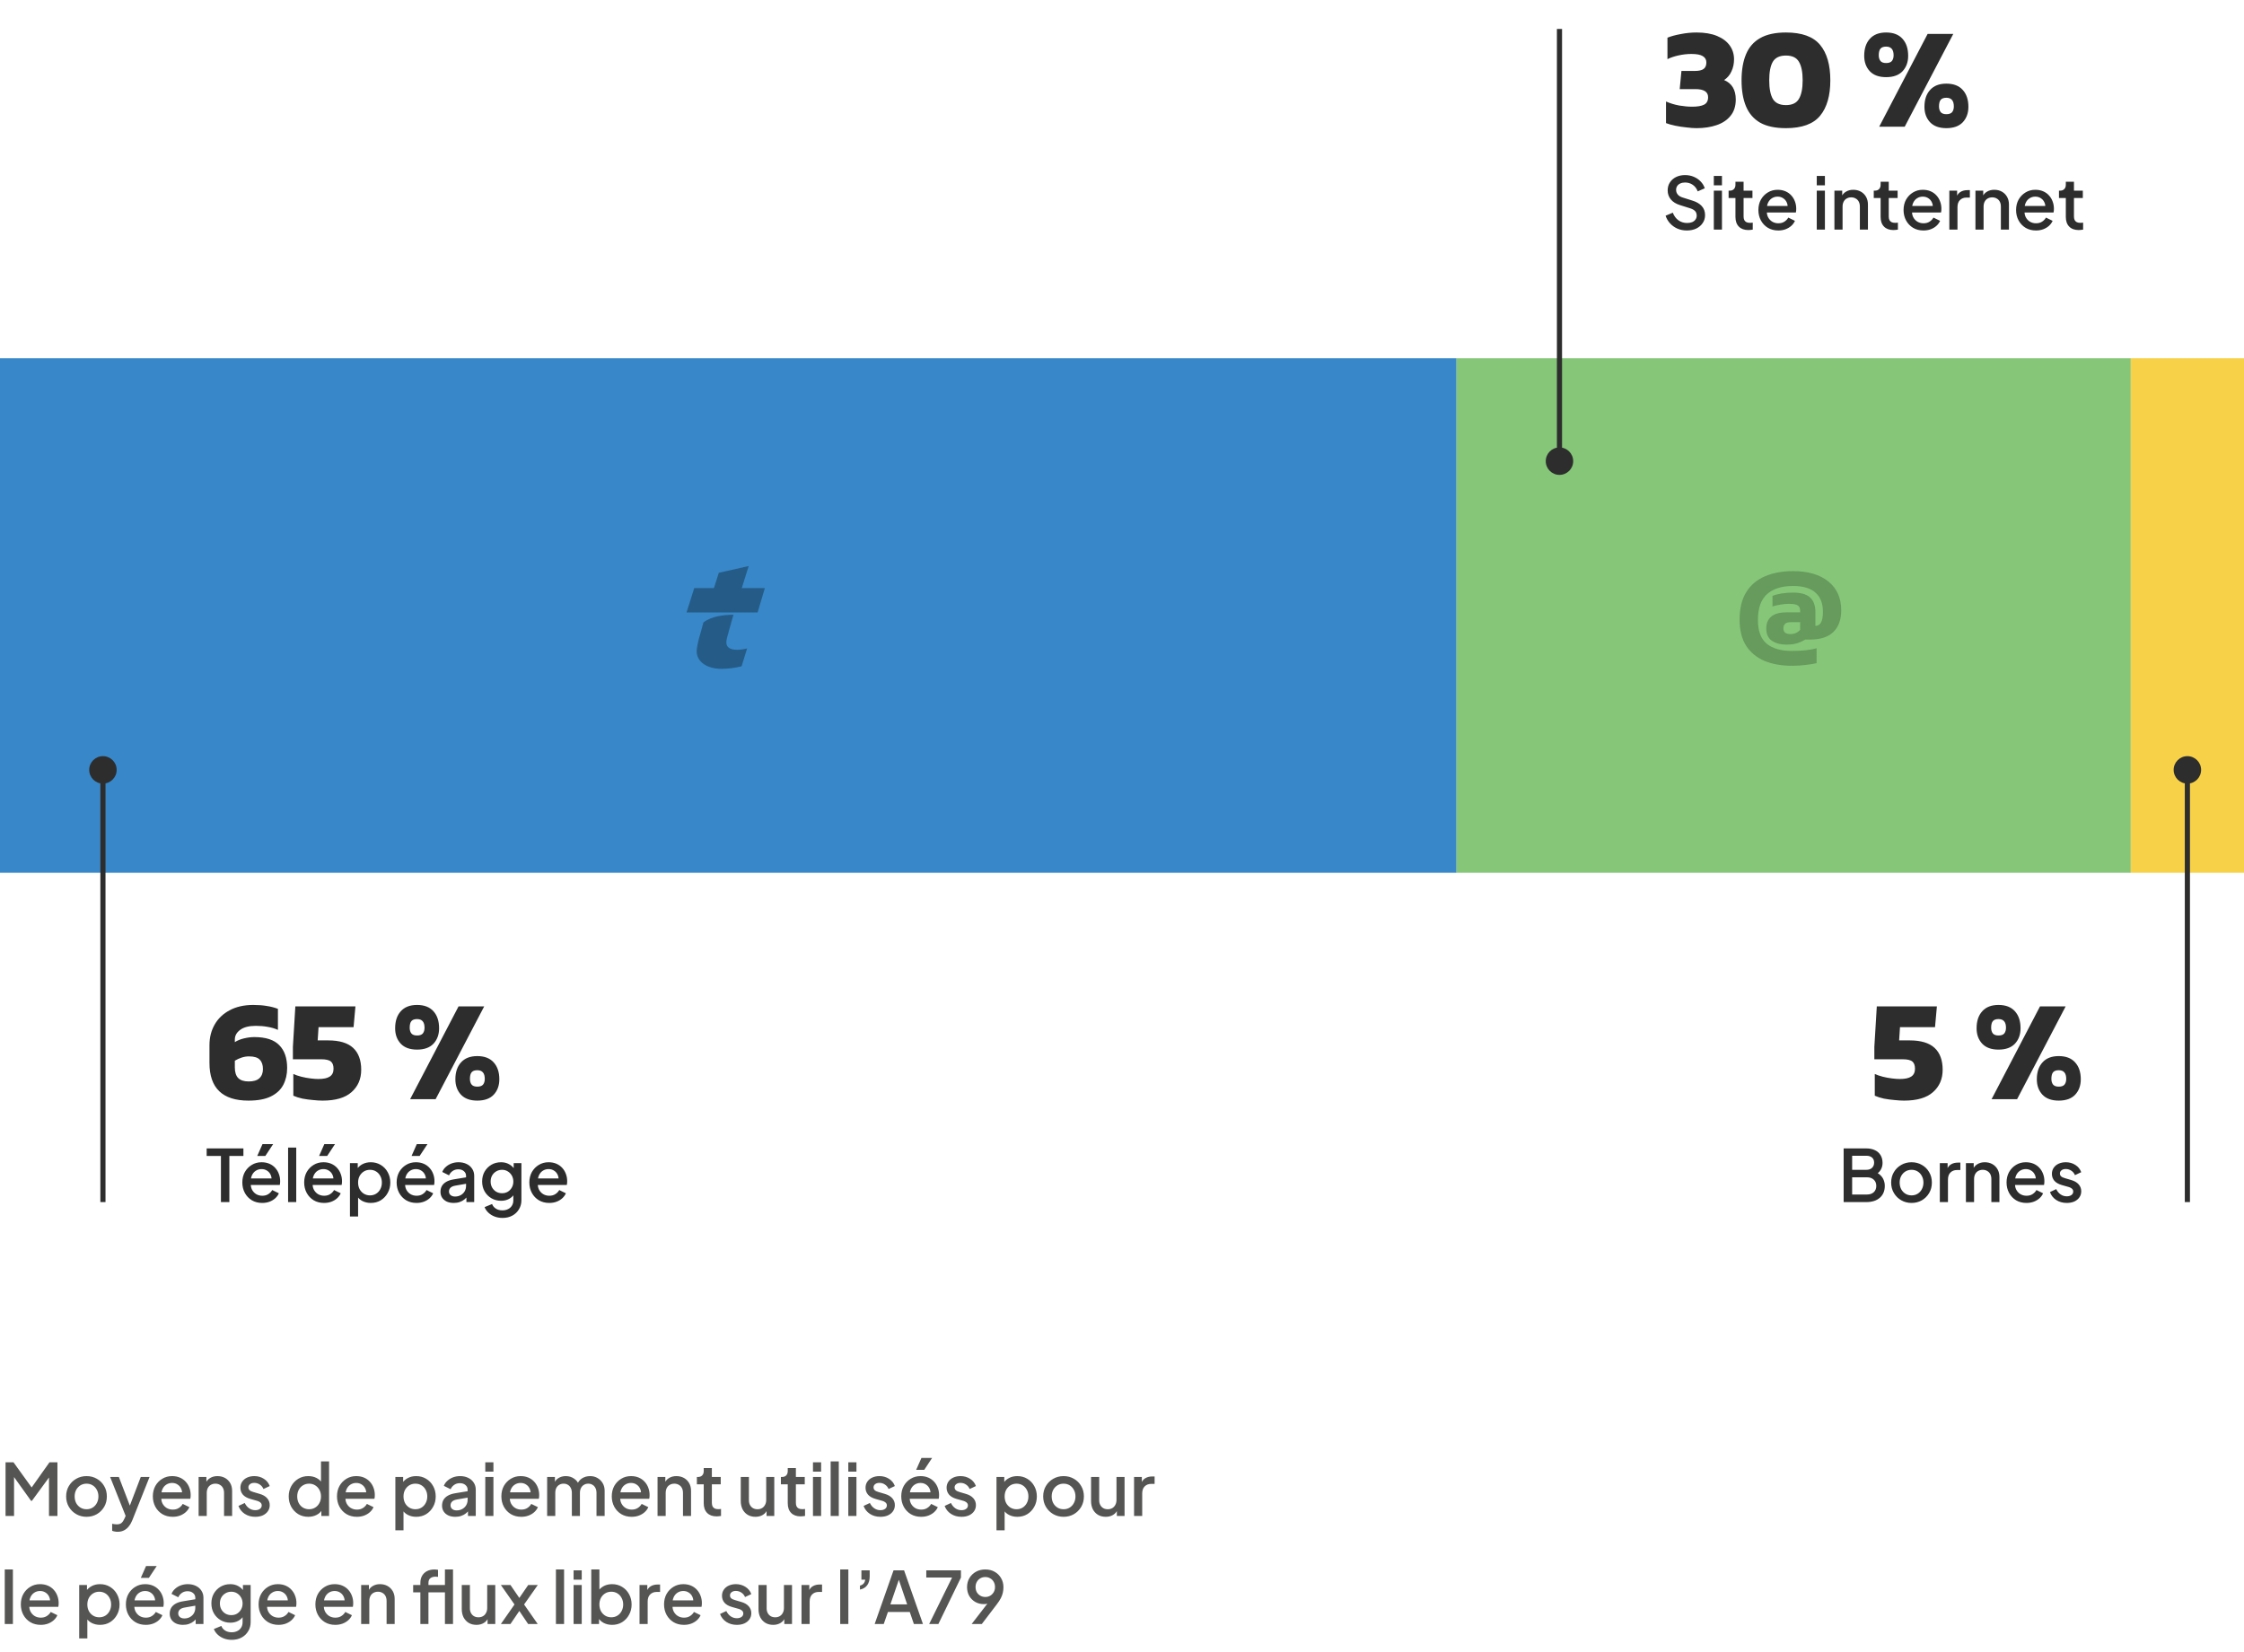
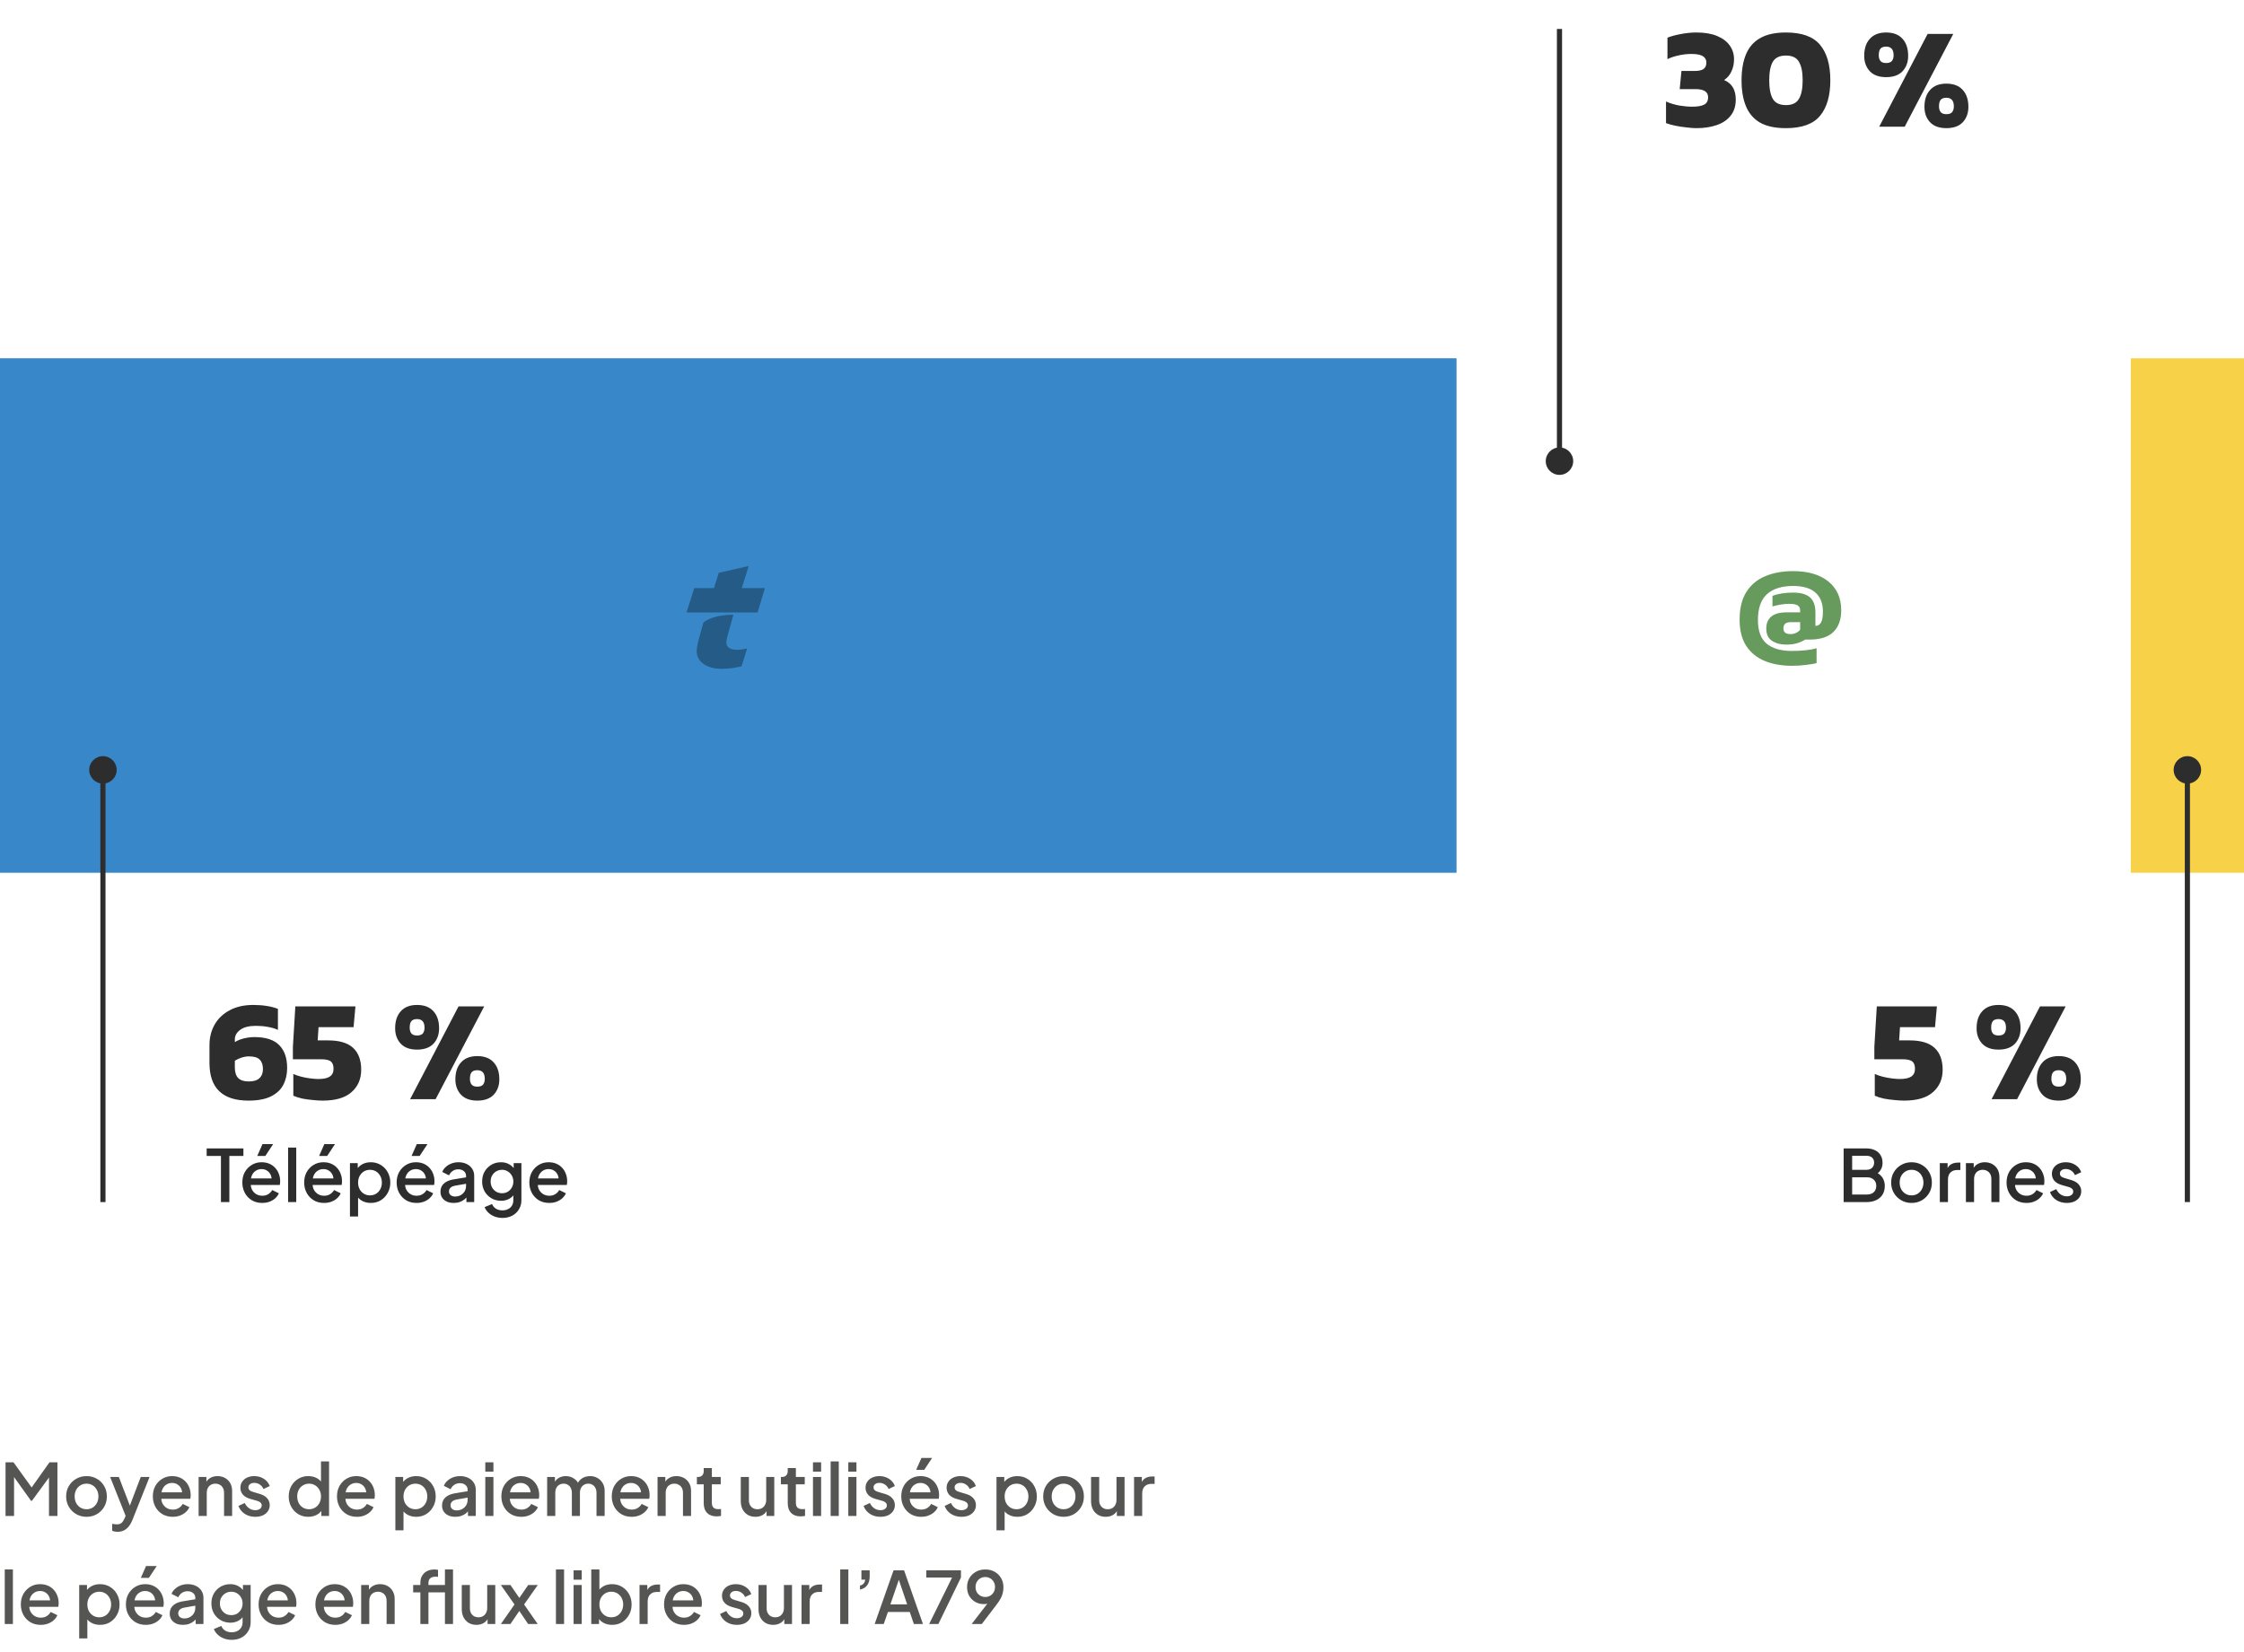
<svg xmlns="http://www.w3.org/2000/svg" width="436" height="321" viewBox="0 0 436 321" fill="none">
  <rect y="69.627" width="283" height="100" fill="#3887C8" />
  <path d="M48.288 213.907C43.229 213.907 40.7 211.471 40.7 206.599V203.127C40.7 201.634 41.036 200.299 41.708 199.123C42.38 197.947 43.351 197.023 44.62 196.351C45.889 195.661 47.42 195.315 49.212 195.315C50.201 195.315 51.069 195.381 51.816 195.511C52.581 195.623 53.309 195.81 54 196.071V200.159C53.365 199.879 52.693 199.683 51.984 199.571C51.293 199.441 50.537 199.375 49.716 199.375C48.372 199.375 47.355 199.637 46.664 200.159C45.973 200.663 45.628 201.289 45.628 202.035V202.539C46.113 202.222 46.711 201.979 47.42 201.811C48.129 201.643 48.792 201.559 49.408 201.559C51.629 201.559 53.244 202.082 54.252 203.127C55.279 204.154 55.792 205.638 55.792 207.579C55.792 208.793 55.54 209.885 55.036 210.855C54.532 211.807 53.729 212.554 52.628 213.095C51.527 213.637 50.08 213.907 48.288 213.907ZM48.316 210.183C49.249 210.183 49.94 209.978 50.388 209.567C50.855 209.138 51.088 208.541 51.088 207.775C51.088 206.973 50.883 206.366 50.472 205.955C50.08 205.526 49.38 205.311 48.372 205.311C47.905 205.311 47.439 205.386 46.972 205.535C46.505 205.685 46.057 205.89 45.628 206.151V207.467C45.628 208.401 45.852 209.091 46.3 209.539C46.748 209.969 47.42 210.183 48.316 210.183ZM62.676 213.907C62.154 213.907 61.538 213.87 60.828 213.795C60.138 213.739 59.447 213.646 58.756 213.515C58.084 213.366 57.496 213.179 56.992 212.955V208.727C57.44 208.933 57.954 209.11 58.532 209.259C59.13 209.409 59.727 209.521 60.324 209.595C60.922 209.67 61.426 209.707 61.836 209.707C62.863 209.707 63.61 209.549 64.076 209.231C64.562 208.914 64.804 208.41 64.804 207.719C64.804 207.066 64.636 206.599 64.3 206.319C63.964 206.021 63.33 205.871 62.396 205.871H56.908V203.463L57.384 195.595H69.06L68.696 199.627H61.892L61.724 202.203H63.768C65.952 202.203 67.567 202.689 68.612 203.659C69.658 204.63 70.18 206.049 70.18 207.915C70.18 209.707 69.555 211.154 68.304 212.255C67.072 213.357 65.196 213.907 62.676 213.907ZM81.03 203.995C79.649 203.995 78.594 203.613 77.866 202.847C77.138 202.063 76.774 201.065 76.774 199.851C76.774 198.451 77.138 197.35 77.866 196.547C78.594 195.726 79.649 195.315 81.03 195.315C82.43 195.315 83.494 195.726 84.222 196.547C84.95 197.35 85.314 198.451 85.314 199.851C85.314 201.065 84.95 202.063 84.222 202.847C83.494 203.613 82.43 203.995 81.03 203.995ZM79.686 213.627L89.094 195.595H94.078L84.642 213.627H79.686ZM81.03 201.251C81.553 201.251 81.926 201.121 82.15 200.859C82.374 200.579 82.486 200.206 82.486 199.739C82.486 198.619 82.001 198.059 81.03 198.059C80.526 198.059 80.162 198.19 79.938 198.451C79.714 198.713 79.602 199.142 79.602 199.739C79.602 200.206 79.714 200.579 79.938 200.859C80.162 201.121 80.526 201.251 81.03 201.251ZM92.734 213.907C91.353 213.907 90.298 213.525 89.57 212.759C88.842 211.975 88.478 210.977 88.478 209.763C88.478 208.382 88.842 207.29 89.57 206.487C90.298 205.666 91.353 205.255 92.734 205.255C94.134 205.255 95.198 205.666 95.926 206.487C96.654 207.29 97.018 208.382 97.018 209.763C97.018 210.977 96.654 211.975 95.926 212.759C95.198 213.525 94.134 213.907 92.734 213.907ZM92.734 211.191C93.257 211.191 93.63 211.061 93.854 210.799C94.078 210.519 94.19 210.146 94.19 209.679C94.19 208.559 93.705 207.999 92.734 207.999C92.23 207.999 91.866 208.13 91.642 208.391C91.418 208.653 91.306 209.082 91.306 209.679C91.306 210.146 91.418 210.519 91.642 210.799C91.866 211.061 92.23 211.191 92.734 211.191Z" fill="#2D2D2D" />
  <path d="M42.926 233.627V224.667H40.154V223.197H47.294V224.667H44.564V233.627H42.926ZM50.947 233.795C50.191 233.795 49.519 233.623 48.931 233.277C48.352 232.923 47.9 232.447 47.573 231.849C47.246 231.243 47.083 230.566 47.083 229.819C47.083 229.054 47.246 228.377 47.573 227.789C47.909 227.201 48.357 226.739 48.917 226.403C49.477 226.058 50.111 225.885 50.821 225.885C51.39 225.885 51.899 225.983 52.347 226.179C52.795 226.375 53.173 226.646 53.481 226.991C53.789 227.327 54.022 227.715 54.181 228.153C54.349 228.592 54.433 229.059 54.433 229.553C54.433 229.675 54.428 229.801 54.419 229.931C54.41 230.062 54.391 230.183 54.363 230.295H48.329V229.035H53.467L52.711 229.609C52.804 229.152 52.772 228.746 52.613 228.391C52.464 228.027 52.23 227.743 51.913 227.537C51.605 227.323 51.241 227.215 50.821 227.215C50.401 227.215 50.028 227.323 49.701 227.537C49.374 227.743 49.122 228.041 48.945 228.433C48.767 228.816 48.697 229.283 48.735 229.833C48.688 230.347 48.758 230.795 48.945 231.177C49.141 231.56 49.411 231.859 49.757 232.073C50.111 232.288 50.513 232.395 50.961 232.395C51.418 232.395 51.806 232.293 52.123 232.087C52.45 231.882 52.706 231.616 52.893 231.289L54.181 231.919C54.032 232.274 53.798 232.596 53.481 232.885C53.173 233.165 52.8 233.389 52.361 233.557C51.931 233.716 51.46 233.795 50.947 233.795ZM49.981 224.667L51.003 222.357H53.075L51.549 224.667H49.981ZM55.977 233.627V223.029H57.559V233.627H55.977ZM62.964 233.795C62.208 233.795 61.536 233.623 60.948 233.277C60.37 232.923 59.917 232.447 59.59 231.849C59.264 231.243 59.1 230.566 59.1 229.819C59.1 229.054 59.264 228.377 59.59 227.789C59.926 227.201 60.374 226.739 60.934 226.403C61.494 226.058 62.129 225.885 62.838 225.885C63.408 225.885 63.916 225.983 64.364 226.179C64.812 226.375 65.19 226.646 65.498 226.991C65.806 227.327 66.04 227.715 66.198 228.153C66.366 228.592 66.45 229.059 66.45 229.553C66.45 229.675 66.446 229.801 66.436 229.931C66.427 230.062 66.408 230.183 66.38 230.295H60.346V229.035H65.484L64.728 229.609C64.822 229.152 64.789 228.746 64.63 228.391C64.481 228.027 64.248 227.743 63.93 227.537C63.622 227.323 63.258 227.215 62.838 227.215C62.418 227.215 62.045 227.323 61.718 227.537C61.392 227.743 61.14 228.041 60.962 228.433C60.785 228.816 60.715 229.283 60.752 229.833C60.706 230.347 60.776 230.795 60.962 231.177C61.158 231.56 61.429 231.859 61.774 232.073C62.129 232.288 62.53 232.395 62.978 232.395C63.436 232.395 63.823 232.293 64.14 232.087C64.467 231.882 64.724 231.616 64.91 231.289L66.198 231.919C66.049 232.274 65.816 232.596 65.498 232.885C65.19 233.165 64.817 233.389 64.378 233.557C63.949 233.716 63.478 233.795 62.964 233.795ZM61.998 224.667L63.02 222.357H65.092L63.566 224.667H61.998ZM67.994 236.427V226.053H69.506V227.621L69.324 227.257C69.604 226.828 69.978 226.492 70.444 226.249C70.911 226.007 71.443 225.885 72.04 225.885C72.759 225.885 73.403 226.058 73.972 226.403C74.551 226.749 75.004 227.22 75.33 227.817C75.666 228.415 75.834 229.087 75.834 229.833C75.834 230.58 75.666 231.252 75.33 231.849C75.004 232.447 74.556 232.923 73.986 233.277C73.417 233.623 72.768 233.795 72.04 233.795C71.452 233.795 70.916 233.674 70.43 233.431C69.954 233.189 69.586 232.839 69.324 232.381L69.576 232.087V236.427H67.994ZM71.886 232.325C72.334 232.325 72.731 232.218 73.076 232.003C73.422 231.789 73.692 231.495 73.888 231.121C74.094 230.739 74.196 230.309 74.196 229.833C74.196 229.357 74.094 228.933 73.888 228.559C73.692 228.186 73.422 227.892 73.076 227.677C72.731 227.463 72.334 227.355 71.886 227.355C71.448 227.355 71.051 227.463 70.696 227.677C70.351 227.892 70.076 228.186 69.87 228.559C69.674 228.933 69.576 229.357 69.576 229.833C69.576 230.309 69.674 230.739 69.87 231.121C70.076 231.495 70.351 231.789 70.696 232.003C71.051 232.218 71.448 232.325 71.886 232.325ZM80.929 233.795C80.173 233.795 79.501 233.623 78.913 233.277C78.335 232.923 77.882 232.447 77.555 231.849C77.229 231.243 77.065 230.566 77.065 229.819C77.065 229.054 77.229 228.377 77.555 227.789C77.891 227.201 78.339 226.739 78.899 226.403C79.459 226.058 80.094 225.885 80.803 225.885C81.373 225.885 81.881 225.983 82.329 226.179C82.777 226.375 83.155 226.646 83.463 226.991C83.771 227.327 84.005 227.715 84.163 228.153C84.331 228.592 84.415 229.059 84.415 229.553C84.415 229.675 84.411 229.801 84.401 229.931C84.392 230.062 84.373 230.183 84.345 230.295H78.311V229.035H83.449L82.693 229.609C82.787 229.152 82.754 228.746 82.595 228.391C82.446 228.027 82.213 227.743 81.895 227.537C81.587 227.323 81.223 227.215 80.803 227.215C80.383 227.215 80.01 227.323 79.683 227.537C79.357 227.743 79.105 228.041 78.927 228.433C78.75 228.816 78.68 229.283 78.717 229.833C78.671 230.347 78.741 230.795 78.927 231.177C79.123 231.56 79.394 231.859 79.739 232.073C80.094 232.288 80.495 232.395 80.943 232.395C81.401 232.395 81.788 232.293 82.105 232.087C82.432 231.882 82.689 231.616 82.875 231.289L84.163 231.919C84.014 232.274 83.781 232.596 83.463 232.885C83.155 233.165 82.782 233.389 82.343 233.557C81.914 233.716 81.443 233.795 80.929 233.795ZM79.963 224.667L80.985 222.357H83.057L81.531 224.667H79.963ZM88.159 233.795C87.645 233.795 87.193 233.707 86.801 233.529C86.418 233.343 86.12 233.091 85.905 232.773C85.69 232.447 85.583 232.064 85.583 231.625C85.583 231.215 85.671 230.846 85.849 230.519C86.035 230.193 86.32 229.917 86.703 229.693C87.085 229.469 87.566 229.311 88.145 229.217L90.777 228.783V230.029L88.453 230.435C88.033 230.51 87.725 230.645 87.529 230.841C87.333 231.028 87.235 231.271 87.235 231.569C87.235 231.859 87.342 232.097 87.557 232.283C87.781 232.461 88.066 232.549 88.411 232.549C88.84 232.549 89.213 232.456 89.531 232.269C89.858 232.083 90.109 231.835 90.287 231.527C90.464 231.21 90.553 230.86 90.553 230.477V228.531C90.553 228.158 90.413 227.855 90.133 227.621C89.862 227.379 89.498 227.257 89.041 227.257C88.621 227.257 88.252 227.369 87.935 227.593C87.627 227.808 87.398 228.088 87.249 228.433L85.933 227.775C86.073 227.402 86.302 227.075 86.619 226.795C86.936 226.506 87.305 226.282 87.725 226.123C88.154 225.965 88.607 225.885 89.083 225.885C89.68 225.885 90.207 225.997 90.665 226.221C91.132 226.445 91.491 226.758 91.743 227.159C92.004 227.551 92.135 228.009 92.135 228.531V233.627H90.623V232.255L90.945 232.297C90.767 232.605 90.539 232.871 90.259 233.095C89.988 233.319 89.675 233.492 89.321 233.613C88.975 233.735 88.588 233.795 88.159 233.795ZM97.638 236.707C97.088 236.707 96.579 236.619 96.112 236.441C95.646 236.264 95.245 236.017 94.909 235.699C94.573 235.391 94.32 235.027 94.153 234.607L95.609 234.005C95.739 234.36 95.977 234.654 96.323 234.887C96.677 235.121 97.111 235.237 97.624 235.237C98.026 235.237 98.385 235.158 98.703 234.999C99.02 234.85 99.272 234.626 99.459 234.327C99.645 234.038 99.739 233.688 99.739 233.277V231.569L100.019 231.891C99.757 232.377 99.393 232.745 98.927 232.997C98.469 233.249 97.951 233.375 97.373 233.375C96.672 233.375 96.043 233.212 95.483 232.885C94.922 232.559 94.479 232.111 94.153 231.541C93.835 230.972 93.677 230.333 93.677 229.623C93.677 228.905 93.835 228.265 94.153 227.705C94.479 227.145 94.918 226.702 95.469 226.375C96.019 226.049 96.649 225.885 97.359 225.885C97.937 225.885 98.451 226.011 98.898 226.263C99.356 226.506 99.729 226.861 100.019 227.327L99.808 227.719V226.053H101.307V233.277C101.307 233.931 101.148 234.514 100.831 235.027C100.523 235.55 100.093 235.961 99.543 236.259C98.992 236.558 98.357 236.707 97.638 236.707ZM97.555 231.905C97.975 231.905 98.348 231.807 98.674 231.611C99.001 231.406 99.258 231.135 99.445 230.799C99.641 230.454 99.739 230.067 99.739 229.637C99.739 229.208 99.641 228.821 99.445 228.475C99.249 228.13 98.987 227.859 98.66 227.663C98.334 227.458 97.965 227.355 97.555 227.355C97.125 227.355 96.743 227.458 96.406 227.663C96.07 227.859 95.805 228.13 95.609 228.475C95.422 228.811 95.329 229.199 95.329 229.637C95.329 230.057 95.422 230.44 95.609 230.785C95.805 231.131 96.07 231.406 96.406 231.611C96.743 231.807 97.125 231.905 97.555 231.905ZM106.714 233.795C105.958 233.795 105.286 233.623 104.698 233.277C104.12 232.923 103.667 232.447 103.34 231.849C103.014 231.243 102.85 230.566 102.85 229.819C102.85 229.054 103.014 228.377 103.34 227.789C103.676 227.201 104.124 226.739 104.684 226.403C105.244 226.058 105.879 225.885 106.588 225.885C107.158 225.885 107.666 225.983 108.114 226.179C108.562 226.375 108.94 226.646 109.248 226.991C109.556 227.327 109.79 227.715 109.948 228.153C110.116 228.592 110.2 229.059 110.2 229.553C110.2 229.675 110.196 229.801 110.186 229.931C110.177 230.062 110.158 230.183 110.13 230.295H104.096V229.035H109.234L108.478 229.609C108.572 229.152 108.539 228.746 108.38 228.391C108.231 228.027 107.998 227.743 107.68 227.537C107.372 227.323 107.008 227.215 106.588 227.215C106.168 227.215 105.795 227.323 105.468 227.537C105.142 227.743 104.89 228.041 104.712 228.433C104.535 228.816 104.465 229.283 104.502 229.833C104.456 230.347 104.526 230.795 104.712 231.177C104.908 231.56 105.179 231.859 105.524 232.073C105.879 232.288 106.28 232.395 106.728 232.395C107.186 232.395 107.573 232.293 107.89 232.087C108.217 231.882 108.474 231.616 108.66 231.289L109.948 231.919C109.799 232.274 109.566 232.596 109.248 232.885C108.94 233.165 108.567 233.389 108.128 233.557C107.699 233.716 107.228 233.795 106.714 233.795Z" fill="#2D2D2D" />
  <path d="M329.608 24.907C329.085 24.907 328.451 24.861 327.704 24.767C326.957 24.693 326.22 24.581 325.492 24.431C324.783 24.282 324.185 24.114 323.7 23.927V19.727C324.503 20.082 325.361 20.343 326.276 20.511C327.191 20.661 328.021 20.735 328.768 20.735C329.813 20.735 330.588 20.605 331.092 20.343C331.615 20.082 331.876 19.597 331.876 18.887C331.876 17.842 331.055 17.319 329.412 17.319H326.36L326.696 13.791H329.244C330.065 13.791 330.653 13.661 331.008 13.399C331.363 13.138 331.54 12.718 331.54 12.139C331.54 11.598 331.307 11.187 330.84 10.907C330.392 10.627 329.655 10.487 328.628 10.487C327.807 10.487 326.976 10.581 326.136 10.767C325.296 10.954 324.577 11.197 323.98 11.495V7.323C324.671 7.043 325.529 6.81 326.556 6.623C327.583 6.418 328.609 6.315 329.636 6.315C331.204 6.315 332.529 6.539 333.612 6.987C334.695 7.435 335.516 8.051 336.076 8.835C336.636 9.619 336.916 10.515 336.916 11.523C336.916 12.382 336.748 13.166 336.412 13.875C336.095 14.585 335.619 15.145 334.984 15.555C336.496 16.19 337.252 17.45 337.252 19.335C337.252 20.623 336.916 21.678 336.244 22.499C335.591 23.321 334.685 23.927 333.528 24.319C332.389 24.711 331.083 24.907 329.608 24.907ZM347.001 24.907C344.929 24.907 343.258 24.553 341.989 23.843C340.738 23.115 339.824 22.061 339.245 20.679C338.666 19.298 338.377 17.609 338.377 15.611C338.377 13.614 338.666 11.925 339.245 10.543C339.824 9.162 340.738 8.117 341.989 7.407C343.258 6.679 344.929 6.315 347.001 6.315C350.1 6.315 352.312 7.118 353.637 8.723C354.962 10.31 355.625 12.606 355.625 15.611C355.625 18.598 354.962 20.894 353.637 22.499C352.312 24.105 350.1 24.907 347.001 24.907ZM347.001 20.427C348.214 20.427 349.054 20.026 349.521 19.223C350.006 18.402 350.249 17.198 350.249 15.611C350.249 14.006 350.006 12.802 349.521 11.999C349.054 11.197 348.214 10.795 347.001 10.795C345.788 10.795 344.938 11.197 344.453 11.999C343.986 12.802 343.753 14.006 343.753 15.611C343.753 17.198 343.986 18.402 344.453 19.223C344.938 20.026 345.788 20.427 347.001 20.427ZM366.464 14.995C365.082 14.995 364.028 14.613 363.3 13.847C362.572 13.063 362.208 12.065 362.208 10.851C362.208 9.451 362.572 8.35 363.3 7.547C364.028 6.726 365.082 6.315 366.464 6.315C367.864 6.315 368.928 6.726 369.656 7.547C370.384 8.35 370.748 9.451 370.748 10.851C370.748 12.065 370.384 13.063 369.656 13.847C368.928 14.613 367.864 14.995 366.464 14.995ZM365.12 24.627L374.528 6.595H379.512L370.076 24.627H365.12ZM366.464 12.251C366.986 12.251 367.36 12.121 367.584 11.859C367.808 11.579 367.92 11.206 367.92 10.739C367.92 9.619 367.434 9.059 366.464 9.059C365.96 9.059 365.596 9.19 365.372 9.451C365.148 9.713 365.036 10.142 365.036 10.739C365.036 11.206 365.148 11.579 365.372 11.859C365.596 12.121 365.96 12.251 366.464 12.251ZM378.168 24.907C376.786 24.907 375.732 24.525 375.004 23.759C374.276 22.975 373.912 21.977 373.912 20.763C373.912 19.382 374.276 18.29 375.004 17.487C375.732 16.666 376.786 16.255 378.168 16.255C379.568 16.255 380.632 16.666 381.36 17.487C382.088 18.29 382.452 19.382 382.452 20.763C382.452 21.977 382.088 22.975 381.36 23.759C380.632 24.525 379.568 24.907 378.168 24.907ZM378.168 22.191C378.69 22.191 379.064 22.061 379.288 21.799C379.512 21.519 379.624 21.146 379.624 20.679C379.624 19.559 379.138 18.999 378.168 18.999C377.664 18.999 377.3 19.13 377.076 19.391C376.852 19.653 376.74 20.082 376.74 20.679C376.74 21.146 376.852 21.519 377.076 21.799C377.3 22.061 377.664 22.191 378.168 22.191Z" fill="#2D2D2D" />
-   <path d="M327.732 44.795C327.079 44.795 326.472 44.674 325.912 44.431C325.352 44.179 324.876 43.839 324.484 43.409C324.092 42.98 323.803 42.485 323.616 41.925L325.016 41.337C325.268 41.981 325.637 42.476 326.122 42.821C326.607 43.167 327.167 43.339 327.802 43.339C328.175 43.339 328.502 43.283 328.782 43.171C329.062 43.05 329.277 42.882 329.426 42.667C329.585 42.453 329.664 42.205 329.664 41.925C329.664 41.543 329.557 41.239 329.342 41.015C329.127 40.791 328.81 40.614 328.39 40.483L326.43 39.867C325.646 39.625 325.049 39.256 324.638 38.761C324.227 38.257 324.022 37.669 324.022 36.997C324.022 36.409 324.167 35.896 324.456 35.457C324.745 35.009 325.142 34.659 325.646 34.407C326.159 34.155 326.743 34.029 327.396 34.029C328.021 34.029 328.591 34.141 329.104 34.365C329.617 34.58 330.056 34.879 330.42 35.261C330.793 35.644 331.064 36.087 331.232 36.591L329.86 37.193C329.655 36.643 329.333 36.218 328.894 35.919C328.465 35.621 327.965 35.471 327.396 35.471C327.051 35.471 326.747 35.532 326.486 35.653C326.225 35.765 326.019 35.933 325.87 36.157C325.73 36.372 325.66 36.624 325.66 36.913C325.66 37.249 325.767 37.548 325.982 37.809C326.197 38.071 326.523 38.267 326.962 38.397L328.782 38.971C329.613 39.223 330.238 39.587 330.658 40.063C331.078 40.53 331.288 41.113 331.288 41.813C331.288 42.392 331.134 42.905 330.826 43.353C330.527 43.801 330.112 44.156 329.58 44.417C329.048 44.669 328.432 44.795 327.732 44.795ZM332.988 44.627V37.053H334.57V44.627H332.988ZM332.988 36.017V34.197H334.57V36.017H332.988ZM339.696 44.711C338.903 44.711 338.287 44.487 337.848 44.039C337.409 43.591 337.19 42.961 337.19 42.149V38.481H335.86V37.053H336.07C336.425 37.053 336.7 36.951 336.896 36.745C337.092 36.54 337.19 36.26 337.19 35.905V35.317H338.772V37.053H340.494V38.481H338.772V42.079C338.772 42.341 338.814 42.565 338.898 42.751C338.982 42.929 339.117 43.069 339.304 43.171C339.491 43.265 339.733 43.311 340.032 43.311C340.107 43.311 340.191 43.307 340.284 43.297C340.377 43.288 340.466 43.279 340.55 43.269V44.627C340.419 44.646 340.275 44.665 340.116 44.683C339.957 44.702 339.817 44.711 339.696 44.711ZM345.513 44.795C344.757 44.795 344.085 44.623 343.497 44.277C342.919 43.923 342.466 43.447 342.139 42.849C341.813 42.243 341.649 41.566 341.649 40.819C341.649 40.054 341.813 39.377 342.139 38.789C342.475 38.201 342.923 37.739 343.483 37.403C344.043 37.058 344.678 36.885 345.387 36.885C345.957 36.885 346.465 36.983 346.913 37.179C347.361 37.375 347.739 37.646 348.047 37.991C348.355 38.327 348.589 38.715 348.747 39.153C348.915 39.592 348.999 40.059 348.999 40.553C348.999 40.675 348.995 40.801 348.985 40.931C348.976 41.062 348.957 41.183 348.929 41.295H342.895V40.035H348.033L347.277 40.609C347.371 40.152 347.338 39.746 347.179 39.391C347.03 39.027 346.797 38.743 346.479 38.537C346.171 38.323 345.807 38.215 345.387 38.215C344.967 38.215 344.594 38.323 344.267 38.537C343.941 38.743 343.689 39.041 343.511 39.433C343.334 39.816 343.264 40.283 343.301 40.833C343.255 41.347 343.325 41.795 343.511 42.177C343.707 42.56 343.978 42.859 344.323 43.073C344.678 43.288 345.079 43.395 345.527 43.395C345.985 43.395 346.372 43.293 346.689 43.087C347.016 42.882 347.273 42.616 347.459 42.289L348.747 42.919C348.598 43.274 348.365 43.596 348.047 43.885C347.739 44.165 347.366 44.389 346.927 44.557C346.498 44.716 346.027 44.795 345.513 44.795ZM352.99 44.627V37.053H354.572V44.627H352.99ZM352.99 36.017V34.197H354.572V36.017H352.99ZM356.422 44.627V37.053H357.934V38.537L357.752 38.341C357.939 37.865 358.237 37.506 358.648 37.263C359.059 37.011 359.535 36.885 360.076 36.885C360.636 36.885 361.131 37.007 361.56 37.249C361.989 37.492 362.325 37.828 362.568 38.257C362.811 38.687 362.932 39.181 362.932 39.741V44.627H361.364V40.161C361.364 39.779 361.294 39.457 361.154 39.195C361.014 38.925 360.813 38.719 360.552 38.579C360.3 38.43 360.011 38.355 359.684 38.355C359.357 38.355 359.063 38.43 358.802 38.579C358.55 38.719 358.354 38.925 358.214 39.195C358.074 39.466 358.004 39.788 358.004 40.161V44.627H356.422ZM367.901 44.711C367.108 44.711 366.492 44.487 366.053 44.039C365.615 43.591 365.395 42.961 365.395 42.149V38.481H364.065V37.053H364.275C364.63 37.053 364.905 36.951 365.101 36.745C365.297 36.54 365.395 36.26 365.395 35.905V35.317H366.977V37.053H368.699V38.481H366.977V42.079C366.977 42.341 367.019 42.565 367.103 42.751C367.187 42.929 367.323 43.069 367.509 43.171C367.696 43.265 367.939 43.311 368.237 43.311C368.312 43.311 368.396 43.307 368.489 43.297C368.583 43.288 368.671 43.279 368.755 43.269V44.627C368.625 44.646 368.48 44.665 368.321 44.683C368.163 44.702 368.023 44.711 367.901 44.711ZM373.718 44.795C372.962 44.795 372.29 44.623 371.702 44.277C371.124 43.923 370.671 43.447 370.344 42.849C370.018 42.243 369.854 41.566 369.854 40.819C369.854 40.054 370.018 39.377 370.344 38.789C370.68 38.201 371.128 37.739 371.688 37.403C372.248 37.058 372.883 36.885 373.592 36.885C374.162 36.885 374.67 36.983 375.118 37.179C375.566 37.375 375.944 37.646 376.252 37.991C376.56 38.327 376.794 38.715 376.952 39.153C377.12 39.592 377.204 40.059 377.204 40.553C377.204 40.675 377.2 40.801 377.19 40.931C377.181 41.062 377.162 41.183 377.134 41.295H371.1V40.035H376.238L375.482 40.609C375.576 40.152 375.543 39.746 375.384 39.391C375.235 39.027 375.002 38.743 374.684 38.537C374.376 38.323 374.012 38.215 373.592 38.215C373.172 38.215 372.799 38.323 372.472 38.537C372.146 38.743 371.894 39.041 371.716 39.433C371.539 39.816 371.469 40.283 371.506 40.833C371.46 41.347 371.53 41.795 371.716 42.177C371.912 42.56 372.183 42.859 372.528 43.073C372.883 43.288 373.284 43.395 373.732 43.395C374.19 43.395 374.577 43.293 374.894 43.087C375.221 42.882 375.478 42.616 375.664 42.289L376.952 42.919C376.803 43.274 376.57 43.596 376.252 43.885C375.944 44.165 375.571 44.389 375.132 44.557C374.703 44.716 374.232 44.795 373.718 44.795ZM378.748 44.627V37.053H380.26V38.579L380.12 38.355C380.288 37.861 380.559 37.506 380.932 37.291C381.306 37.067 381.754 36.955 382.276 36.955H382.738V38.397H382.08C381.558 38.397 381.133 38.561 380.806 38.887C380.489 39.205 380.33 39.662 380.33 40.259V44.627H378.748ZM383.82 44.627V37.053H385.332V38.537L385.15 38.341C385.337 37.865 385.636 37.506 386.046 37.263C386.457 37.011 386.933 36.885 387.474 36.885C388.034 36.885 388.529 37.007 388.958 37.249C389.388 37.492 389.724 37.828 389.966 38.257C390.209 38.687 390.33 39.181 390.33 39.741V44.627H388.762V40.161C388.762 39.779 388.692 39.457 388.552 39.195C388.412 38.925 388.212 38.719 387.95 38.579C387.698 38.43 387.409 38.355 387.082 38.355C386.756 38.355 386.462 38.43 386.2 38.579C385.948 38.719 385.752 38.925 385.612 39.195C385.472 39.466 385.402 39.788 385.402 40.161V44.627H383.82ZM395.58 44.795C394.824 44.795 394.152 44.623 393.564 44.277C392.985 43.923 392.532 43.447 392.206 42.849C391.879 42.243 391.716 41.566 391.716 40.819C391.716 40.054 391.879 39.377 392.206 38.789C392.542 38.201 392.99 37.739 393.55 37.403C394.11 37.058 394.744 36.885 395.454 36.885C396.023 36.885 396.532 36.983 396.98 37.179C397.428 37.375 397.806 37.646 398.114 37.991C398.422 38.327 398.655 38.715 398.814 39.153C398.982 39.592 399.066 40.059 399.066 40.553C399.066 40.675 399.061 40.801 399.052 40.931C399.042 41.062 399.024 41.183 398.996 41.295H392.962V40.035H398.1L397.344 40.609C397.437 40.152 397.404 39.746 397.246 39.391C397.096 39.027 396.863 38.743 396.546 38.537C396.238 38.323 395.874 38.215 395.454 38.215C395.034 38.215 394.66 38.323 394.334 38.537C394.007 38.743 393.755 39.041 393.578 39.433C393.4 39.816 393.33 40.283 393.368 40.833C393.321 41.347 393.391 41.795 393.578 42.177C393.774 42.56 394.044 42.859 394.39 43.073C394.744 43.288 395.146 43.395 395.594 43.395C396.051 43.395 396.438 43.293 396.756 43.087C397.082 42.882 397.339 42.616 397.526 42.289L398.814 42.919C398.664 43.274 398.431 43.596 398.114 43.885C397.806 44.165 397.432 44.389 396.994 44.557C396.564 44.716 396.093 44.795 395.58 44.795ZM403.886 44.711C403.092 44.711 402.476 44.487 402.038 44.039C401.599 43.591 401.38 42.961 401.38 42.149V38.481H400.05V37.053H400.26C400.614 37.053 400.89 36.951 401.086 36.745C401.282 36.54 401.38 36.26 401.38 35.905V35.317H402.962V37.053H404.684V38.481H402.962V42.079C402.962 42.341 403.004 42.565 403.088 42.751C403.172 42.929 403.307 43.069 403.494 43.171C403.68 43.265 403.923 43.311 404.222 43.311C404.296 43.311 404.38 43.307 404.474 43.297C404.567 43.288 404.656 43.279 404.74 43.269V44.627C404.609 44.646 404.464 44.665 404.306 44.683C404.147 44.702 404.007 44.711 403.886 44.711Z" fill="#2D2D2D" />
-   <rect x="283" y="69.627" width="131" height="100" fill="#86C679" />
  <rect x="414" y="69.627" width="22" height="100" fill="#F7D147" />
  <path d="M20 146.961C18.527 146.961 17.333 148.155 17.333 149.627C17.333 151.1 18.527 152.294 20 152.294C21.473 152.294 22.667 151.1 22.667 149.627C22.667 148.155 21.473 146.961 20 146.961ZM19.5 149.627L19.5 233.627L20.5 233.627L20.5 149.627L19.5 149.627Z" fill="#2D2D2D" />
  <path d="M369.946 213.907C369.423 213.907 368.807 213.87 368.098 213.795C367.407 213.739 366.717 213.646 366.026 213.515C365.354 213.366 364.766 213.179 364.262 212.955V208.727C364.71 208.933 365.223 209.11 365.802 209.259C366.399 209.409 366.997 209.521 367.594 209.595C368.191 209.67 368.695 209.707 369.106 209.707C370.133 209.707 370.879 209.549 371.346 209.231C371.831 208.914 372.074 208.41 372.074 207.719C372.074 207.066 371.906 206.599 371.57 206.319C371.234 206.021 370.599 205.871 369.666 205.871H364.178V203.463L364.654 195.595H376.33L375.966 199.627H369.162L368.994 202.203H371.038C373.222 202.203 374.837 202.689 375.882 203.659C376.927 204.63 377.45 206.049 377.45 207.915C377.45 209.707 376.825 211.154 375.574 212.255C374.342 213.357 372.466 213.907 369.946 213.907ZM388.3 203.995C386.918 203.995 385.864 203.613 385.136 202.847C384.408 202.063 384.044 201.065 384.044 199.851C384.044 198.451 384.408 197.35 385.136 196.547C385.864 195.726 386.918 195.315 388.3 195.315C389.7 195.315 390.764 195.726 391.492 196.547C392.22 197.35 392.584 198.451 392.584 199.851C392.584 201.065 392.22 202.063 391.492 202.847C390.764 203.613 389.7 203.995 388.3 203.995ZM386.956 213.627L396.364 195.595H401.348L391.912 213.627H386.956ZM388.3 201.251C388.822 201.251 389.196 201.121 389.42 200.859C389.644 200.579 389.756 200.206 389.756 199.739C389.756 198.619 389.27 198.059 388.3 198.059C387.796 198.059 387.432 198.19 387.208 198.451C386.984 198.713 386.872 199.142 386.872 199.739C386.872 200.206 386.984 200.579 387.208 200.859C387.432 201.121 387.796 201.251 388.3 201.251ZM400.004 213.907C398.622 213.907 397.568 213.525 396.84 212.759C396.112 211.975 395.748 210.977 395.748 209.763C395.748 208.382 396.112 207.29 396.84 206.487C397.568 205.666 398.622 205.255 400.004 205.255C401.404 205.255 402.468 205.666 403.196 206.487C403.924 207.29 404.288 208.382 404.288 209.763C404.288 210.977 403.924 211.975 403.196 212.759C402.468 213.525 401.404 213.907 400.004 213.907ZM400.004 211.191C400.526 211.191 400.9 211.061 401.124 210.799C401.348 210.519 401.46 210.146 401.46 209.679C401.46 208.559 400.974 207.999 400.004 207.999C399.5 207.999 399.136 208.13 398.912 208.391C398.688 208.653 398.576 209.082 398.576 209.679C398.576 210.146 398.688 210.519 398.912 210.799C399.136 211.061 399.5 211.191 400.004 211.191Z" fill="#2D2D2D" />
  <path d="M358.213 233.627V223.197H362.609C363.262 223.197 363.827 223.314 364.303 223.547C364.779 223.771 365.143 224.098 365.395 224.527C365.647 224.947 365.773 225.447 365.773 226.025C365.773 226.529 365.642 226.991 365.381 227.411C365.129 227.822 364.732 228.149 364.191 228.391V227.691C364.667 227.878 365.054 228.116 365.353 228.405C365.651 228.685 365.866 229.003 365.997 229.357C366.137 229.712 366.207 230.085 366.207 230.477C366.207 231.457 365.885 232.227 365.241 232.787C364.606 233.347 363.733 233.627 362.623 233.627H358.213ZM359.865 232.157H362.749C363.299 232.157 363.738 232.008 364.065 231.709C364.391 231.401 364.555 230.995 364.555 230.491C364.555 229.978 364.391 229.572 364.065 229.273C363.738 228.965 363.299 228.811 362.749 228.811H359.865V232.157ZM359.865 227.355H362.651C363.099 227.355 363.458 227.229 363.729 226.977C363.999 226.716 364.135 226.375 364.135 225.955C364.135 225.535 363.999 225.209 363.729 224.975C363.458 224.742 363.099 224.625 362.651 224.625H359.865V227.355ZM371.406 233.795C370.678 233.795 370.011 233.623 369.404 233.277C368.807 232.932 368.331 232.461 367.976 231.863C367.621 231.266 367.444 230.589 367.444 229.833C367.444 229.068 367.621 228.391 367.976 227.803C368.331 227.206 368.807 226.739 369.404 226.403C370.001 226.058 370.669 225.885 371.406 225.885C372.153 225.885 372.82 226.058 373.408 226.403C374.005 226.739 374.477 227.206 374.822 227.803C375.177 228.391 375.354 229.068 375.354 229.833C375.354 230.599 375.177 231.28 374.822 231.877C374.467 232.475 373.991 232.946 373.394 233.291C372.797 233.627 372.134 233.795 371.406 233.795ZM371.406 232.325C371.854 232.325 372.251 232.218 372.596 232.003C372.941 231.789 373.212 231.495 373.408 231.121C373.613 230.739 373.716 230.309 373.716 229.833C373.716 229.357 373.613 228.933 373.408 228.559C373.212 228.186 372.941 227.892 372.596 227.677C372.251 227.463 371.854 227.355 371.406 227.355C370.967 227.355 370.571 227.463 370.216 227.677C369.871 227.892 369.595 228.186 369.39 228.559C369.194 228.933 369.096 229.357 369.096 229.833C369.096 230.309 369.194 230.739 369.39 231.121C369.595 231.495 369.871 231.789 370.216 232.003C370.571 232.218 370.967 232.325 371.406 232.325ZM376.899 233.627V226.053H378.411V227.579L378.271 227.355C378.439 226.861 378.709 226.506 379.083 226.291C379.456 226.067 379.904 225.955 380.427 225.955H380.889V227.397H380.231C379.708 227.397 379.283 227.561 378.957 227.887C378.639 228.205 378.481 228.662 378.481 229.259V233.627H376.899ZM381.971 233.627V226.053H383.483V227.537L383.301 227.341C383.488 226.865 383.786 226.506 384.197 226.263C384.608 226.011 385.084 225.885 385.625 225.885C386.185 225.885 386.68 226.007 387.109 226.249C387.538 226.492 387.874 226.828 388.117 227.257C388.36 227.687 388.481 228.181 388.481 228.741V233.627H386.913V229.161C386.913 228.779 386.843 228.457 386.703 228.195C386.563 227.925 386.362 227.719 386.101 227.579C385.849 227.43 385.56 227.355 385.233 227.355C384.906 227.355 384.612 227.43 384.351 227.579C384.099 227.719 383.903 227.925 383.763 228.195C383.623 228.466 383.553 228.788 383.553 229.161V233.627H381.971ZM393.73 233.795C392.974 233.795 392.302 233.623 391.714 233.277C391.135 232.923 390.683 232.447 390.356 231.849C390.029 231.243 389.866 230.566 389.866 229.819C389.866 229.054 390.029 228.377 390.356 227.789C390.692 227.201 391.14 226.739 391.7 226.403C392.26 226.058 392.895 225.885 393.604 225.885C394.173 225.885 394.682 225.983 395.13 226.179C395.578 226.375 395.956 226.646 396.264 226.991C396.572 227.327 396.805 227.715 396.964 228.153C397.132 228.592 397.216 229.059 397.216 229.553C397.216 229.675 397.211 229.801 397.202 229.931C397.193 230.062 397.174 230.183 397.146 230.295H391.112V229.035H396.25L395.494 229.609C395.587 229.152 395.555 228.746 395.396 228.391C395.247 228.027 395.013 227.743 394.696 227.537C394.388 227.323 394.024 227.215 393.604 227.215C393.184 227.215 392.811 227.323 392.484 227.537C392.157 227.743 391.905 228.041 391.728 228.433C391.551 228.816 391.481 229.283 391.518 229.833C391.471 230.347 391.541 230.795 391.728 231.177C391.924 231.56 392.195 231.859 392.54 232.073C392.895 232.288 393.296 232.395 393.744 232.395C394.201 232.395 394.589 232.293 394.906 232.087C395.233 231.882 395.489 231.616 395.676 231.289L396.964 231.919C396.815 232.274 396.581 232.596 396.264 232.885C395.956 233.165 395.583 233.389 395.144 233.557C394.715 233.716 394.243 233.795 393.73 233.795ZM401.56 233.795C400.785 233.795 400.104 233.604 399.516 233.221C398.937 232.839 398.531 232.325 398.298 231.681L399.516 231.107C399.721 231.537 400.001 231.877 400.356 232.129C400.72 232.381 401.121 232.507 401.56 232.507C401.933 232.507 402.237 232.423 402.47 232.255C402.703 232.087 402.82 231.859 402.82 231.569C402.82 231.383 402.769 231.233 402.666 231.121C402.563 231 402.433 230.902 402.274 230.827C402.125 230.753 401.971 230.697 401.812 230.659L400.622 230.323C399.969 230.137 399.479 229.857 399.152 229.483C398.835 229.101 398.676 228.657 398.676 228.153C398.676 227.696 398.793 227.299 399.026 226.963C399.259 226.618 399.581 226.352 399.992 226.165C400.403 225.979 400.865 225.885 401.378 225.885C402.069 225.885 402.685 226.058 403.226 226.403C403.767 226.739 404.15 227.211 404.374 227.817L403.156 228.391C403.007 228.027 402.769 227.738 402.442 227.523C402.125 227.309 401.765 227.201 401.364 227.201C401.019 227.201 400.743 227.285 400.538 227.453C400.333 227.612 400.23 227.822 400.23 228.083C400.23 228.261 400.277 228.41 400.37 228.531C400.463 228.643 400.585 228.737 400.734 228.811C400.883 228.877 401.037 228.933 401.196 228.979L402.428 229.343C403.053 229.521 403.534 229.801 403.87 230.183C404.206 230.557 404.374 231.005 404.374 231.527C404.374 231.975 404.253 232.372 404.01 232.717C403.777 233.053 403.45 233.319 403.03 233.515C402.61 233.702 402.12 233.795 401.56 233.795Z" fill="#2D2D2D" />
  <path d="M425 146.961C423.527 146.961 422.333 148.155 422.333 149.627C422.333 151.1 423.527 152.294 425 152.294C426.473 152.294 427.667 151.1 427.667 149.627C427.667 148.155 426.473 146.961 425 146.961ZM424.5 149.627L424.5 233.627L425.5 233.627L425.5 149.627L424.5 149.627Z" fill="#2D2D2D" />
  <path d="M303 92.294C304.473 92.294 305.667 91.1 305.667 89.627C305.667 88.155 304.473 86.961 303 86.961C301.527 86.961 300.333 88.155 300.333 89.627C300.333 91.1 301.527 92.294 303 92.294ZM303.5 89.627L303.5 5.627L302.5 5.627L302.5 89.627L303.5 89.627Z" fill="#2D2D2D" />
  <path d="M348.164 129.396C346.148 129.396 344.375 129.079 342.844 128.444C341.332 127.809 340.147 126.839 339.288 125.532C338.429 124.207 338 122.508 338 120.436C338 118.252 338.429 116.469 339.288 115.088C340.165 113.688 341.379 112.661 342.928 112.008C344.496 111.336 346.316 111 348.388 111C351.3 111 353.587 111.672 355.248 113.016C356.909 114.36 357.74 116.227 357.74 118.616C357.74 120.408 357.245 121.799 356.256 122.788C355.285 123.759 353.82 124.263 351.86 124.3H350.74C350.236 124.617 349.695 124.86 349.116 125.028C348.556 125.196 347.856 125.28 347.016 125.28C345.952 125.28 345.047 125.037 344.3 124.552C343.553 124.048 343.18 123.255 343.18 122.172C343.18 121.164 343.497 120.389 344.132 119.848C344.785 119.288 345.812 119.008 347.212 119.008H349.76V118.616C349.76 118.187 349.601 117.869 349.284 117.664C348.985 117.459 348.425 117.356 347.604 117.356C347.081 117.356 346.54 117.403 345.98 117.496C345.439 117.589 344.907 117.711 344.384 117.86V115.816C344.869 115.611 345.467 115.452 346.176 115.34C346.904 115.228 347.632 115.172 348.36 115.172C349.872 115.172 350.973 115.48 351.664 116.096C352.373 116.712 352.728 117.692 352.728 119.036V121.64C353.195 121.64 353.549 121.435 353.792 121.024C354.053 120.613 354.184 119.895 354.184 118.868C354.184 117.244 353.699 116.012 352.728 115.172C351.776 114.313 350.329 113.884 348.388 113.884C346.185 113.884 344.496 114.416 343.32 115.48C342.144 116.544 341.556 118.215 341.556 120.492C341.556 122.62 342.125 124.16 343.264 125.112C344.421 126.045 346.036 126.512 348.108 126.512C350.161 126.512 351.776 126.335 352.952 125.98V128.892C352.373 129.023 351.673 129.135 350.852 129.228C350.031 129.34 349.135 129.396 348.164 129.396ZM347.856 123.236C348.659 123.236 349.293 122.956 349.76 122.396V120.912H348.024C347.445 120.912 347.044 121.024 346.82 121.248C346.615 121.453 346.512 121.752 346.512 122.144C346.512 122.872 346.96 123.236 347.856 123.236Z" fill="#679A5D" />
  <path d="M1.078 294.627V284.197H2.618L6.538 289.629H5.768L9.618 284.197H11.158V294.627H9.52V286.143L10.136 286.311L6.202 291.687H6.034L2.184 286.311L2.73 286.143V294.627H1.078ZM16.814 294.795C16.086 294.795 15.419 294.623 14.812 294.277C14.215 293.932 13.739 293.461 13.384 292.863C13.03 292.266 12.852 291.589 12.852 290.833C12.852 290.068 13.03 289.391 13.384 288.803C13.739 288.206 14.215 287.739 14.812 287.403C15.41 287.058 16.077 286.885 16.814 286.885C17.561 286.885 18.228 287.058 18.816 287.403C19.414 287.739 19.885 288.206 20.23 288.803C20.585 289.391 20.762 290.068 20.762 290.833C20.762 291.599 20.585 292.28 20.23 292.877C19.876 293.475 19.4 293.946 18.802 294.291C18.205 294.627 17.542 294.795 16.814 294.795ZM16.814 293.325C17.262 293.325 17.659 293.218 18.004 293.003C18.35 292.789 18.62 292.495 18.816 292.121C19.022 291.739 19.124 291.309 19.124 290.833C19.124 290.357 19.022 289.933 18.816 289.559C18.62 289.186 18.35 288.892 18.004 288.677C17.659 288.463 17.262 288.355 16.814 288.355C16.376 288.355 15.979 288.463 15.624 288.677C15.279 288.892 15.004 289.186 14.798 289.559C14.602 289.933 14.504 290.357 14.504 290.833C14.504 291.309 14.602 291.739 14.798 292.121C15.004 292.495 15.279 292.789 15.624 293.003C15.979 293.218 16.376 293.325 16.814 293.325ZM22.842 297.707C22.655 297.707 22.469 297.689 22.282 297.651C22.105 297.623 21.941 297.577 21.792 297.511V296.153C21.904 296.181 22.039 296.205 22.198 296.223C22.357 296.251 22.511 296.265 22.66 296.265C23.099 296.265 23.421 296.167 23.626 295.971C23.841 295.785 24.032 295.495 24.2 295.103L24.704 293.955L24.676 295.285L21.4 287.053H23.094L25.516 293.367H24.942L27.35 287.053H29.058L25.712 295.453C25.535 295.901 25.311 296.293 25.04 296.629C24.779 296.975 24.466 297.241 24.102 297.427C23.747 297.614 23.327 297.707 22.842 297.707ZM33.56 294.795C32.804 294.795 32.132 294.623 31.544 294.277C30.965 293.923 30.513 293.447 30.186 292.849C29.859 292.243 29.696 291.566 29.696 290.819C29.696 290.054 29.859 289.377 30.186 288.789C30.522 288.201 30.97 287.739 31.53 287.403C32.09 287.058 32.725 286.885 33.434 286.885C34.003 286.885 34.512 286.983 34.96 287.179C35.408 287.375 35.786 287.646 36.094 287.991C36.402 288.327 36.635 288.715 36.794 289.153C36.962 289.592 37.046 290.059 37.046 290.553C37.046 290.675 37.041 290.801 37.032 290.931C37.023 291.062 37.004 291.183 36.976 291.295H30.942V290.035H36.08L35.324 290.609C35.417 290.152 35.385 289.746 35.226 289.391C35.077 289.027 34.843 288.743 34.526 288.537C34.218 288.323 33.854 288.215 33.434 288.215C33.014 288.215 32.641 288.323 32.314 288.537C31.987 288.743 31.735 289.041 31.558 289.433C31.381 289.816 31.311 290.283 31.348 290.833C31.301 291.347 31.371 291.795 31.558 292.177C31.754 292.56 32.025 292.859 32.37 293.073C32.725 293.288 33.126 293.395 33.574 293.395C34.031 293.395 34.419 293.293 34.736 293.087C35.063 292.882 35.319 292.616 35.506 292.289L36.794 292.919C36.645 293.274 36.411 293.596 36.094 293.885C35.786 294.165 35.413 294.389 34.974 294.557C34.545 294.716 34.073 294.795 33.56 294.795ZM38.59 294.627V287.053H40.102V288.537L39.92 288.341C40.107 287.865 40.405 287.506 40.816 287.263C41.227 287.011 41.703 286.885 42.244 286.885C42.804 286.885 43.299 287.007 43.728 287.249C44.157 287.492 44.493 287.828 44.736 288.257C44.979 288.687 45.1 289.181 45.1 289.741V294.627H43.532V290.161C43.532 289.779 43.462 289.457 43.322 289.195C43.182 288.925 42.981 288.719 42.72 288.579C42.468 288.43 42.179 288.355 41.852 288.355C41.525 288.355 41.231 288.43 40.97 288.579C40.718 288.719 40.522 288.925 40.382 289.195C40.242 289.466 40.172 289.788 40.172 290.161V294.627H38.59ZM49.593 294.795C48.819 294.795 48.137 294.604 47.549 294.221C46.971 293.839 46.565 293.325 46.331 292.681L47.549 292.107C47.755 292.537 48.035 292.877 48.389 293.129C48.753 293.381 49.154 293.507 49.593 293.507C49.967 293.507 50.27 293.423 50.503 293.255C50.736 293.087 50.853 292.859 50.853 292.569C50.853 292.383 50.802 292.233 50.699 292.121C50.596 292 50.466 291.902 50.307 291.827C50.158 291.753 50.004 291.697 49.845 291.659L48.655 291.323C48.002 291.137 47.512 290.857 47.185 290.483C46.868 290.101 46.709 289.657 46.709 289.153C46.709 288.696 46.826 288.299 47.059 287.963C47.292 287.618 47.614 287.352 48.025 287.165C48.436 286.979 48.898 286.885 49.411 286.885C50.102 286.885 50.718 287.058 51.259 287.403C51.8 287.739 52.183 288.211 52.407 288.817L51.189 289.391C51.04 289.027 50.802 288.738 50.475 288.523C50.158 288.309 49.798 288.201 49.397 288.201C49.052 288.201 48.776 288.285 48.571 288.453C48.366 288.612 48.263 288.822 48.263 289.083C48.263 289.261 48.31 289.41 48.403 289.531C48.496 289.643 48.618 289.737 48.767 289.811C48.916 289.877 49.071 289.933 49.229 289.979L50.461 290.343C51.087 290.521 51.567 290.801 51.903 291.183C52.239 291.557 52.407 292.005 52.407 292.527C52.407 292.975 52.286 293.372 52.043 293.717C51.81 294.053 51.483 294.319 51.063 294.515C50.643 294.702 50.153 294.795 49.593 294.795ZM59.904 294.795C59.176 294.795 58.523 294.623 57.944 294.277C57.375 293.923 56.922 293.447 56.587 292.849C56.26 292.252 56.096 291.58 56.096 290.833C56.096 290.087 56.264 289.415 56.6 288.817C56.937 288.22 57.389 287.749 57.959 287.403C58.528 287.058 59.172 286.885 59.891 286.885C60.497 286.885 61.034 287.007 61.501 287.249C61.967 287.492 62.336 287.828 62.606 288.257L62.368 288.621V284.029H63.937V294.627H62.438V293.087L62.62 293.381C62.359 293.839 61.986 294.189 61.501 294.431C61.015 294.674 60.483 294.795 59.904 294.795ZM60.059 293.325C60.497 293.325 60.889 293.218 61.234 293.003C61.589 292.789 61.864 292.495 62.06 292.121C62.266 291.739 62.368 291.309 62.368 290.833C62.368 290.357 62.266 289.933 62.06 289.559C61.864 289.186 61.589 288.892 61.234 288.677C60.889 288.463 60.497 288.355 60.059 288.355C59.62 288.355 59.223 288.463 58.868 288.677C58.514 288.892 58.239 289.186 58.042 289.559C57.846 289.933 57.748 290.357 57.748 290.833C57.748 291.309 57.846 291.739 58.042 292.121C58.239 292.495 58.509 292.789 58.855 293.003C59.209 293.218 59.611 293.325 60.059 293.325ZM69.339 294.795C68.583 294.795 67.911 294.623 67.323 294.277C66.745 293.923 66.292 293.447 65.965 292.849C65.639 292.243 65.475 291.566 65.475 290.819C65.475 290.054 65.639 289.377 65.965 288.789C66.301 288.201 66.749 287.739 67.309 287.403C67.869 287.058 68.504 286.885 69.213 286.885C69.783 286.885 70.291 286.983 70.739 287.179C71.187 287.375 71.565 287.646 71.873 287.991C72.181 288.327 72.415 288.715 72.573 289.153C72.741 289.592 72.825 290.059 72.825 290.553C72.825 290.675 72.821 290.801 72.811 290.931C72.802 291.062 72.783 291.183 72.755 291.295H66.721V290.035H71.859L71.103 290.609C71.197 290.152 71.164 289.746 71.005 289.391C70.856 289.027 70.623 288.743 70.305 288.537C69.997 288.323 69.633 288.215 69.213 288.215C68.793 288.215 68.42 288.323 68.093 288.537C67.767 288.743 67.515 289.041 67.337 289.433C67.16 289.816 67.09 290.283 67.127 290.833C67.081 291.347 67.151 291.795 67.337 292.177C67.533 292.56 67.804 292.859 68.149 293.073C68.504 293.288 68.905 293.395 69.353 293.395C69.811 293.395 70.198 293.293 70.515 293.087C70.842 292.882 71.099 292.616 71.285 292.289L72.573 292.919C72.424 293.274 72.191 293.596 71.873 293.885C71.565 294.165 71.192 294.389 70.753 294.557C70.324 294.716 69.853 294.795 69.339 294.795ZM76.817 297.427V287.053H78.329V288.621L78.147 288.257C78.427 287.828 78.8 287.492 79.267 287.249C79.733 287.007 80.265 286.885 80.863 286.885C81.581 286.885 82.225 287.058 82.795 287.403C83.373 287.749 83.826 288.22 84.153 288.817C84.489 289.415 84.657 290.087 84.657 290.833C84.657 291.58 84.489 292.252 84.153 292.849C83.826 293.447 83.378 293.923 82.809 294.277C82.239 294.623 81.591 294.795 80.863 294.795C80.275 294.795 79.738 294.674 79.253 294.431C78.777 294.189 78.408 293.839 78.147 293.381L78.399 293.087V297.427H76.817ZM80.709 293.325C81.157 293.325 81.553 293.218 81.899 293.003C82.244 292.789 82.515 292.495 82.711 292.121C82.916 291.739 83.019 291.309 83.019 290.833C83.019 290.357 82.916 289.933 82.711 289.559C82.515 289.186 82.244 288.892 81.899 288.677C81.553 288.463 81.157 288.355 80.709 288.355C80.27 288.355 79.873 288.463 79.519 288.677C79.173 288.892 78.898 289.186 78.693 289.559C78.497 289.933 78.399 290.357 78.399 290.833C78.399 291.309 78.497 291.739 78.693 292.121C78.898 292.495 79.173 292.789 79.519 293.003C79.873 293.218 80.27 293.325 80.709 293.325ZM88.463 294.795C87.95 294.795 87.498 294.707 87.106 294.529C86.723 294.343 86.424 294.091 86.21 293.773C85.995 293.447 85.888 293.064 85.888 292.625C85.888 292.215 85.976 291.846 86.153 291.519C86.34 291.193 86.625 290.917 87.007 290.693C87.39 290.469 87.871 290.311 88.45 290.217L91.082 289.783V291.029L88.757 291.435C88.338 291.51 88.029 291.645 87.834 291.841C87.638 292.028 87.54 292.271 87.54 292.569C87.54 292.859 87.647 293.097 87.862 293.283C88.085 293.461 88.37 293.549 88.716 293.549C89.145 293.549 89.518 293.456 89.835 293.269C90.162 293.083 90.414 292.835 90.591 292.527C90.769 292.21 90.858 291.86 90.858 291.477V289.531C90.858 289.158 90.718 288.855 90.438 288.621C90.167 288.379 89.803 288.257 89.346 288.257C88.925 288.257 88.557 288.369 88.24 288.593C87.931 288.808 87.703 289.088 87.553 289.433L86.237 288.775C86.377 288.402 86.606 288.075 86.924 287.795C87.241 287.506 87.609 287.282 88.029 287.123C88.459 286.965 88.912 286.885 89.388 286.885C89.985 286.885 90.512 286.997 90.969 287.221C91.436 287.445 91.796 287.758 92.047 288.159C92.309 288.551 92.439 289.009 92.439 289.531V294.627H90.927V293.255L91.249 293.297C91.072 293.605 90.844 293.871 90.564 294.095C90.293 294.319 89.98 294.492 89.626 294.613C89.28 294.735 88.893 294.795 88.463 294.795ZM94.289 294.627V287.053H95.871V294.627H94.289ZM94.289 286.017V284.197H95.871V286.017H94.289ZM101.277 294.795C100.521 294.795 99.849 294.623 99.261 294.277C98.682 293.923 98.23 293.447 97.903 292.849C97.576 292.243 97.413 291.566 97.413 290.819C97.413 290.054 97.576 289.377 97.903 288.789C98.239 288.201 98.687 287.739 99.247 287.403C99.807 287.058 100.442 286.885 101.151 286.885C101.72 286.885 102.229 286.983 102.677 287.179C103.125 287.375 103.503 287.646 103.811 287.991C104.119 288.327 104.352 288.715 104.511 289.153C104.679 289.592 104.763 290.059 104.763 290.553C104.763 290.675 104.758 290.801 104.749 290.931C104.74 291.062 104.721 291.183 104.693 291.295H98.659V290.035H103.797L103.041 290.609C103.134 290.152 103.102 289.746 102.943 289.391C102.794 289.027 102.56 288.743 102.243 288.537C101.935 288.323 101.571 288.215 101.151 288.215C100.731 288.215 100.358 288.323 100.031 288.537C99.704 288.743 99.452 289.041 99.275 289.433C99.097 289.816 99.028 290.283 99.065 290.833C99.018 291.347 99.088 291.795 99.275 292.177C99.471 292.56 99.742 292.859 100.087 293.073C100.442 293.288 100.843 293.395 101.291 293.395C101.748 293.395 102.136 293.293 102.453 293.087C102.78 292.882 103.036 292.616 103.223 292.289L104.511 292.919C104.362 293.274 104.128 293.596 103.811 293.885C103.503 294.165 103.13 294.389 102.691 294.557C102.262 294.716 101.79 294.795 101.277 294.795ZM106.307 294.627V287.053H107.819V288.691L107.623 288.439C107.781 287.926 108.071 287.539 108.491 287.277C108.911 287.016 109.391 286.885 109.933 286.885C110.539 286.885 111.076 287.049 111.543 287.375C112.019 287.693 112.336 288.117 112.495 288.649L112.047 288.691C112.271 288.085 112.611 287.632 113.069 287.333C113.535 287.035 114.067 286.885 114.665 286.885C115.187 286.885 115.659 287.007 116.079 287.249C116.508 287.492 116.849 287.828 117.101 288.257C117.353 288.687 117.479 289.177 117.479 289.727V294.627H115.897V290.161C115.897 289.779 115.827 289.457 115.687 289.195C115.556 288.925 115.369 288.719 115.127 288.579C114.893 288.43 114.618 288.355 114.301 288.355C113.983 288.355 113.703 288.43 113.461 288.579C113.218 288.719 113.027 288.925 112.887 289.195C112.747 289.466 112.677 289.788 112.677 290.161V294.627H111.109V290.161C111.109 289.779 111.039 289.457 110.899 289.195C110.768 288.925 110.581 288.719 110.339 288.579C110.105 288.43 109.825 288.355 109.499 288.355C109.181 288.355 108.901 288.43 108.659 288.579C108.416 288.719 108.225 288.925 108.085 289.195C107.954 289.466 107.889 289.788 107.889 290.161V294.627H106.307ZM122.728 294.795C121.972 294.795 121.3 294.623 120.712 294.277C120.133 293.923 119.681 293.447 119.354 292.849C119.027 292.243 118.864 291.566 118.864 290.819C118.864 290.054 119.027 289.377 119.354 288.789C119.69 288.201 120.138 287.739 120.698 287.403C121.258 287.058 121.893 286.885 122.602 286.885C123.171 286.885 123.68 286.983 124.128 287.179C124.576 287.375 124.954 287.646 125.262 287.991C125.57 288.327 125.803 288.715 125.962 289.153C126.13 289.592 126.214 290.059 126.214 290.553C126.214 290.675 126.209 290.801 126.2 290.931C126.191 291.062 126.172 291.183 126.144 291.295H120.11V290.035H125.248L124.492 290.609C124.585 290.152 124.553 289.746 124.394 289.391C124.245 289.027 124.011 288.743 123.694 288.537C123.386 288.323 123.022 288.215 122.602 288.215C122.182 288.215 121.809 288.323 121.482 288.537C121.155 288.743 120.903 289.041 120.726 289.433C120.549 289.816 120.479 290.283 120.516 290.833C120.469 291.347 120.539 291.795 120.726 292.177C120.922 292.56 121.193 292.859 121.538 293.073C121.893 293.288 122.294 293.395 122.742 293.395C123.199 293.395 123.587 293.293 123.904 293.087C124.231 292.882 124.487 292.616 124.674 292.289L125.962 292.919C125.813 293.274 125.579 293.596 125.262 293.885C124.954 294.165 124.581 294.389 124.142 294.557C123.713 294.716 123.241 294.795 122.728 294.795ZM127.758 294.627V287.053H129.27V288.537L129.088 288.341C129.275 287.865 129.573 287.506 129.984 287.263C130.395 287.011 130.871 286.885 131.412 286.885C131.972 286.885 132.467 287.007 132.896 287.249C133.325 287.492 133.661 287.828 133.904 288.257C134.147 288.687 134.268 289.181 134.268 289.741V294.627H132.7V290.161C132.7 289.779 132.63 289.457 132.49 289.195C132.35 288.925 132.149 288.719 131.888 288.579C131.636 288.43 131.347 288.355 131.02 288.355C130.693 288.355 130.399 288.43 130.138 288.579C129.886 288.719 129.69 288.925 129.55 289.195C129.41 289.466 129.34 289.788 129.34 290.161V294.627H127.758ZM139.237 294.711C138.444 294.711 137.828 294.487 137.389 294.039C136.95 293.591 136.731 292.961 136.731 292.149V288.481H135.401V287.053H135.611C135.966 287.053 136.241 286.951 136.437 286.745C136.633 286.54 136.731 286.26 136.731 285.905V285.317H138.313V287.053H140.035V288.481H138.313V292.079C138.313 292.341 138.355 292.565 138.439 292.751C138.523 292.929 138.658 293.069 138.845 293.171C139.032 293.265 139.274 293.311 139.573 293.311C139.648 293.311 139.732 293.307 139.825 293.297C139.918 293.288 140.007 293.279 140.091 293.269V294.627C139.96 294.646 139.816 294.665 139.657 294.683C139.498 294.702 139.358 294.711 139.237 294.711ZM146.784 294.795C146.215 294.795 145.716 294.669 145.286 294.417C144.857 294.156 144.521 293.797 144.278 293.339C144.045 292.873 143.928 292.336 143.928 291.729V287.053H145.51V291.589C145.51 291.935 145.58 292.238 145.72 292.499C145.86 292.761 146.056 292.966 146.308 293.115C146.56 293.255 146.85 293.325 147.176 293.325C147.512 293.325 147.806 293.251 148.058 293.101C148.31 292.952 148.506 292.742 148.646 292.471C148.796 292.201 148.87 291.883 148.87 291.519V287.053H150.438V294.627H148.94V293.143L149.108 293.339C148.931 293.806 148.637 294.165 148.226 294.417C147.816 294.669 147.335 294.795 146.784 294.795ZM155.561 294.711C154.768 294.711 154.152 294.487 153.713 294.039C153.275 293.591 153.055 292.961 153.055 292.149V288.481H151.725V287.053H151.935C152.29 287.053 152.565 286.951 152.761 286.745C152.957 286.54 153.055 286.26 153.055 285.905V285.317H154.637V287.053H156.359V288.481H154.637V292.079C154.637 292.341 154.679 292.565 154.763 292.751C154.847 292.929 154.983 293.069 155.169 293.171C155.356 293.265 155.599 293.311 155.897 293.311C155.972 293.311 156.056 293.307 156.149 293.297C156.243 293.288 156.331 293.279 156.415 293.269V294.627C156.285 294.646 156.14 294.665 155.981 294.683C155.823 294.702 155.683 294.711 155.561 294.711ZM157.959 294.627V287.053H159.541V294.627H157.959ZM157.959 286.017V284.197H159.541V286.017H157.959ZM161.391 294.627V284.029H162.973V294.627H161.391ZM164.822 294.627V287.053H166.404V294.627H164.822ZM164.822 286.017V284.197H166.404V286.017H164.822ZM171.054 294.795C170.279 294.795 169.598 294.604 169.01 294.221C168.431 293.839 168.025 293.325 167.792 292.681L169.01 292.107C169.215 292.537 169.495 292.877 169.85 293.129C170.214 293.381 170.615 293.507 171.054 293.507C171.427 293.507 171.731 293.423 171.964 293.255C172.197 293.087 172.314 292.859 172.314 292.569C172.314 292.383 172.263 292.233 172.16 292.121C172.057 292 171.927 291.902 171.768 291.827C171.619 291.753 171.465 291.697 171.306 291.659L170.116 291.323C169.463 291.137 168.973 290.857 168.646 290.483C168.329 290.101 168.17 289.657 168.17 289.153C168.17 288.696 168.287 288.299 168.52 287.963C168.753 287.618 169.075 287.352 169.486 287.165C169.897 286.979 170.359 286.885 170.872 286.885C171.563 286.885 172.179 287.058 172.72 287.403C173.261 287.739 173.644 288.211 173.868 288.817L172.65 289.391C172.501 289.027 172.263 288.738 171.936 288.523C171.619 288.309 171.259 288.201 170.858 288.201C170.513 288.201 170.237 288.285 170.032 288.453C169.827 288.612 169.724 288.822 169.724 289.083C169.724 289.261 169.771 289.41 169.864 289.531C169.957 289.643 170.079 289.737 170.228 289.811C170.377 289.877 170.531 289.933 170.69 289.979L171.922 290.343C172.547 290.521 173.028 290.801 173.364 291.183C173.7 291.557 173.868 292.005 173.868 292.527C173.868 292.975 173.747 293.372 173.504 293.717C173.271 294.053 172.944 294.319 172.524 294.515C172.104 294.702 171.614 294.795 171.054 294.795ZM178.974 294.795C178.218 294.795 177.546 294.623 176.958 294.277C176.379 293.923 175.927 293.447 175.6 292.849C175.273 292.243 175.11 291.566 175.11 290.819C175.11 290.054 175.273 289.377 175.6 288.789C175.936 288.201 176.384 287.739 176.944 287.403C177.504 287.058 178.139 286.885 178.848 286.885C179.417 286.885 179.926 286.983 180.374 287.179C180.822 287.375 181.2 287.646 181.508 287.991C181.816 288.327 182.049 288.715 182.208 289.153C182.376 289.592 182.46 290.059 182.46 290.553C182.46 290.675 182.455 290.801 182.446 290.931C182.437 291.062 182.418 291.183 182.39 291.295H176.356V290.035H181.494L180.738 290.609C180.831 290.152 180.799 289.746 180.64 289.391C180.491 289.027 180.257 288.743 179.94 288.537C179.632 288.323 179.268 288.215 178.848 288.215C178.428 288.215 178.055 288.323 177.728 288.537C177.401 288.743 177.149 289.041 176.972 289.433C176.795 289.816 176.725 290.283 176.762 290.833C176.715 291.347 176.785 291.795 176.972 292.177C177.168 292.56 177.439 292.859 177.784 293.073C178.139 293.288 178.54 293.395 178.988 293.395C179.445 293.395 179.833 293.293 180.15 293.087C180.477 292.882 180.733 292.616 180.92 292.289L182.208 292.919C182.059 293.274 181.825 293.596 181.508 293.885C181.2 294.165 180.827 294.389 180.388 294.557C179.959 294.716 179.487 294.795 178.974 294.795ZM178.008 285.667L179.03 283.357H181.102L179.576 285.667H178.008ZM186.804 294.795C186.029 294.795 185.348 294.604 184.76 294.221C184.181 293.839 183.775 293.325 183.542 292.681L184.76 292.107C184.965 292.537 185.245 292.877 185.6 293.129C185.964 293.381 186.365 293.507 186.804 293.507C187.177 293.507 187.481 293.423 187.714 293.255C187.947 293.087 188.064 292.859 188.064 292.569C188.064 292.383 188.013 292.233 187.91 292.121C187.807 292 187.677 291.902 187.518 291.827C187.369 291.753 187.215 291.697 187.056 291.659L185.866 291.323C185.213 291.137 184.723 290.857 184.396 290.483C184.079 290.101 183.92 289.657 183.92 289.153C183.92 288.696 184.037 288.299 184.27 287.963C184.503 287.618 184.825 287.352 185.236 287.165C185.647 286.979 186.109 286.885 186.622 286.885C187.313 286.885 187.929 287.058 188.47 287.403C189.011 287.739 189.394 288.211 189.618 288.817L188.4 289.391C188.251 289.027 188.013 288.738 187.686 288.523C187.369 288.309 187.009 288.201 186.608 288.201C186.263 288.201 185.987 288.285 185.782 288.453C185.577 288.612 185.474 288.822 185.474 289.083C185.474 289.261 185.521 289.41 185.614 289.531C185.707 289.643 185.829 289.737 185.978 289.811C186.127 289.877 186.281 289.933 186.44 289.979L187.672 290.343C188.297 290.521 188.778 290.801 189.114 291.183C189.45 291.557 189.618 292.005 189.618 292.527C189.618 292.975 189.497 293.372 189.254 293.717C189.021 294.053 188.694 294.319 188.274 294.515C187.854 294.702 187.364 294.795 186.804 294.795ZM193.615 297.427V287.053H195.127V288.621L194.945 288.257C195.225 287.828 195.599 287.492 196.065 287.249C196.532 287.007 197.064 286.885 197.661 286.885C198.38 286.885 199.024 287.058 199.593 287.403C200.172 287.749 200.625 288.22 200.951 288.817C201.287 289.415 201.455 290.087 201.455 290.833C201.455 291.58 201.287 292.252 200.951 292.849C200.625 293.447 200.177 293.923 199.607 294.277C199.038 294.623 198.389 294.795 197.661 294.795C197.073 294.795 196.537 294.674 196.051 294.431C195.575 294.189 195.207 293.839 194.945 293.381L195.197 293.087V297.427H193.615ZM197.507 293.325C197.955 293.325 198.352 293.218 198.697 293.003C199.043 292.789 199.313 292.495 199.509 292.121C199.715 291.739 199.817 291.309 199.817 290.833C199.817 290.357 199.715 289.933 199.509 289.559C199.313 289.186 199.043 288.892 198.697 288.677C198.352 288.463 197.955 288.355 197.507 288.355C197.069 288.355 196.672 288.463 196.317 288.677C195.972 288.892 195.697 289.186 195.491 289.559C195.295 289.933 195.197 290.357 195.197 290.833C195.197 291.309 195.295 291.739 195.491 292.121C195.697 292.495 195.972 292.789 196.317 293.003C196.672 293.218 197.069 293.325 197.507 293.325ZM206.648 294.795C205.92 294.795 205.253 294.623 204.646 294.277C204.049 293.932 203.573 293.461 203.218 292.863C202.864 292.266 202.686 291.589 202.686 290.833C202.686 290.068 202.864 289.391 203.218 288.803C203.573 288.206 204.049 287.739 204.646 287.403C205.244 287.058 205.911 286.885 206.648 286.885C207.395 286.885 208.062 287.058 208.65 287.403C209.248 287.739 209.719 288.206 210.064 288.803C210.419 289.391 210.596 290.068 210.596 290.833C210.596 291.599 210.419 292.28 210.064 292.877C209.71 293.475 209.234 293.946 208.636 294.291C208.039 294.627 207.376 294.795 206.648 294.795ZM206.648 293.325C207.096 293.325 207.493 293.218 207.838 293.003C208.184 292.789 208.454 292.495 208.65 292.121C208.856 291.739 208.958 291.309 208.958 290.833C208.958 290.357 208.856 289.933 208.65 289.559C208.454 289.186 208.184 288.892 207.838 288.677C207.493 288.463 207.096 288.355 206.648 288.355C206.21 288.355 205.813 288.463 205.458 288.677C205.113 288.892 204.838 289.186 204.632 289.559C204.436 289.933 204.338 290.357 204.338 290.833C204.338 291.309 204.436 291.739 204.632 292.121C204.838 292.495 205.113 292.789 205.458 293.003C205.813 293.218 206.21 293.325 206.648 293.325ZM214.843 294.795C214.273 294.795 213.774 294.669 213.345 294.417C212.915 294.156 212.579 293.797 212.337 293.339C212.103 292.873 211.987 292.336 211.987 291.729V287.053H213.569V291.589C213.569 291.935 213.639 292.238 213.779 292.499C213.919 292.761 214.115 292.966 214.367 293.115C214.619 293.255 214.908 293.325 215.235 293.325C215.571 293.325 215.865 293.251 216.117 293.101C216.369 292.952 216.565 292.742 216.705 292.471C216.854 292.201 216.929 291.883 216.929 291.519V287.053H218.497V294.627H216.999V293.143L217.167 293.339C216.989 293.806 216.695 294.165 216.285 294.417C215.874 294.669 215.393 294.795 214.843 294.795ZM220.344 294.627V287.053H221.856V288.579L221.716 288.355C221.884 287.861 222.155 287.506 222.528 287.291C222.901 287.067 223.349 286.955 223.872 286.955H224.334V288.397H223.676C223.153 288.397 222.729 288.561 222.402 288.887C222.085 289.205 221.926 289.662 221.926 290.259V294.627H220.344ZM0.924 315.627V305.029H2.506V315.627H0.924ZM7.912 315.795C7.156 315.795 6.484 315.623 5.896 315.277C5.317 314.923 4.864 314.447 4.538 313.849C4.211 313.243 4.048 312.566 4.048 311.819C4.048 311.054 4.211 310.377 4.538 309.789C4.874 309.201 5.322 308.739 5.882 308.403C6.442 308.058 7.076 307.885 7.786 307.885C8.355 307.885 8.864 307.983 9.312 308.179C9.76 308.375 10.138 308.646 10.446 308.991C10.754 309.327 10.987 309.715 11.146 310.153C11.314 310.592 11.398 311.059 11.398 311.553C11.398 311.675 11.393 311.801 11.384 311.931C11.374 312.062 11.356 312.183 11.328 312.295H5.294V311.035H10.432L9.676 311.609C9.769 311.152 9.736 310.746 9.578 310.391C9.428 310.027 9.195 309.743 8.878 309.537C8.57 309.323 8.206 309.215 7.786 309.215C7.366 309.215 6.992 309.323 6.666 309.537C6.339 309.743 6.087 310.041 5.91 310.433C5.732 310.816 5.662 311.283 5.7 311.833C5.653 312.347 5.723 312.795 5.91 313.177C6.106 313.56 6.376 313.859 6.722 314.073C7.076 314.288 7.478 314.395 7.926 314.395C8.383 314.395 8.77 314.293 9.088 314.087C9.414 313.882 9.671 313.616 9.858 313.289L11.146 313.919C10.996 314.274 10.763 314.596 10.446 314.885C10.138 315.165 9.764 315.389 9.326 315.557C8.896 315.716 8.425 315.795 7.912 315.795ZM15.389 318.427V308.053H16.901V309.621L16.719 309.257C16.999 308.828 17.372 308.492 17.839 308.249C18.305 308.007 18.837 307.885 19.435 307.885C20.154 307.885 20.797 308.058 21.367 308.403C21.945 308.749 22.398 309.22 22.725 309.817C23.061 310.415 23.229 311.087 23.229 311.833C23.229 312.58 23.061 313.252 22.725 313.849C22.398 314.447 21.95 314.923 21.381 315.277C20.811 315.623 20.163 315.795 19.435 315.795C18.847 315.795 18.31 315.674 17.825 315.431C17.349 315.189 16.98 314.839 16.719 314.381L16.971 314.087V318.427H15.389ZM19.281 314.325C19.729 314.325 20.125 314.218 20.471 314.003C20.816 313.789 21.087 313.495 21.283 313.121C21.488 312.739 21.591 312.309 21.591 311.833C21.591 311.357 21.488 310.933 21.283 310.559C21.087 310.186 20.816 309.892 20.471 309.677C20.125 309.463 19.729 309.355 19.281 309.355C18.842 309.355 18.445 309.463 18.091 309.677C17.745 309.892 17.47 310.186 17.265 310.559C17.069 310.933 16.971 311.357 16.971 311.833C16.971 312.309 17.069 312.739 17.265 313.121C17.47 313.495 17.745 313.789 18.091 314.003C18.445 314.218 18.842 314.325 19.281 314.325ZM28.324 315.795C27.568 315.795 26.896 315.623 26.308 315.277C25.729 314.923 25.276 314.447 24.95 313.849C24.623 313.243 24.46 312.566 24.46 311.819C24.46 311.054 24.623 310.377 24.95 309.789C25.286 309.201 25.734 308.739 26.294 308.403C26.854 308.058 27.488 307.885 28.198 307.885C28.767 307.885 29.276 307.983 29.724 308.179C30.172 308.375 30.55 308.646 30.858 308.991C31.166 309.327 31.399 309.715 31.558 310.153C31.726 310.592 31.81 311.059 31.81 311.553C31.81 311.675 31.805 311.801 31.796 311.931C31.786 312.062 31.768 312.183 31.74 312.295H25.706V311.035H30.844L30.088 311.609C30.181 311.152 30.148 310.746 29.99 310.391C29.84 310.027 29.607 309.743 29.29 309.537C28.982 309.323 28.618 309.215 28.198 309.215C27.778 309.215 27.404 309.323 27.078 309.537C26.751 309.743 26.499 310.041 26.322 310.433C26.144 310.816 26.074 311.283 26.112 311.833C26.065 312.347 26.135 312.795 26.322 313.177C26.518 313.56 26.788 313.859 27.134 314.073C27.488 314.288 27.89 314.395 28.338 314.395C28.795 314.395 29.182 314.293 29.5 314.087C29.826 313.882 30.083 313.616 30.27 313.289L31.558 313.919C31.408 314.274 31.175 314.596 30.858 314.885C30.55 315.165 30.176 315.389 29.738 315.557C29.308 315.716 28.837 315.795 28.324 315.795ZM27.358 306.667L28.38 304.357H30.452L28.926 306.667H27.358ZM35.553 315.795C35.04 315.795 34.587 315.707 34.195 315.529C33.813 315.343 33.514 315.091 33.299 314.773C33.085 314.447 32.977 314.064 32.977 313.625C32.977 313.215 33.066 312.846 33.243 312.519C33.43 312.193 33.715 311.917 34.097 311.693C34.48 311.469 34.961 311.311 35.539 311.217L38.171 310.783V312.029L35.847 312.435C35.427 312.51 35.119 312.645 34.923 312.841C34.727 313.028 34.629 313.271 34.629 313.569C34.629 313.859 34.737 314.097 34.951 314.283C35.175 314.461 35.46 314.549 35.805 314.549C36.235 314.549 36.608 314.456 36.925 314.269C37.252 314.083 37.504 313.835 37.681 313.527C37.859 313.21 37.947 312.86 37.947 312.477V310.531C37.947 310.158 37.807 309.855 37.527 309.621C37.257 309.379 36.893 309.257 36.435 309.257C36.015 309.257 35.647 309.369 35.329 309.593C35.021 309.808 34.793 310.088 34.643 310.433L33.327 309.775C33.467 309.402 33.696 309.075 34.013 308.795C34.331 308.506 34.699 308.282 35.119 308.123C35.549 307.965 36.001 307.885 36.477 307.885C37.075 307.885 37.602 307.997 38.059 308.221C38.526 308.445 38.885 308.758 39.137 309.159C39.399 309.551 39.529 310.009 39.529 310.531V315.627H38.017V314.255L38.339 314.297C38.162 314.605 37.933 314.871 37.653 315.095C37.383 315.319 37.07 315.492 36.715 315.613C36.37 315.735 35.983 315.795 35.553 315.795ZM45.033 318.707C44.482 318.707 43.974 318.619 43.507 318.441C43.04 318.264 42.639 318.017 42.303 317.699C41.967 317.391 41.715 317.027 41.547 316.607L43.003 316.005C43.134 316.36 43.372 316.654 43.717 316.887C44.072 317.121 44.506 317.237 45.019 317.237C45.42 317.237 45.78 317.158 46.097 316.999C46.414 316.85 46.666 316.626 46.853 316.327C47.04 316.038 47.133 315.688 47.133 315.277V313.569L47.413 313.891C47.152 314.377 46.788 314.745 46.321 314.997C45.864 315.249 45.346 315.375 44.767 315.375C44.067 315.375 43.437 315.212 42.877 314.885C42.317 314.559 41.874 314.111 41.547 313.541C41.23 312.972 41.071 312.333 41.071 311.623C41.071 310.905 41.23 310.265 41.547 309.705C41.874 309.145 42.312 308.702 42.863 308.375C43.414 308.049 44.044 307.885 44.753 307.885C45.332 307.885 45.845 308.011 46.293 308.263C46.75 308.506 47.124 308.861 47.413 309.327L47.203 309.719V308.053H48.701V315.277C48.701 315.931 48.542 316.514 48.225 317.027C47.917 317.55 47.488 317.961 46.937 318.259C46.386 318.558 45.752 318.707 45.033 318.707ZM44.949 313.905C45.369 313.905 45.742 313.807 46.069 313.611C46.396 313.406 46.652 313.135 46.839 312.799C47.035 312.454 47.133 312.067 47.133 311.637C47.133 311.208 47.035 310.821 46.839 310.475C46.643 310.13 46.382 309.859 46.055 309.663C45.728 309.458 45.36 309.355 44.949 309.355C44.52 309.355 44.137 309.458 43.801 309.663C43.465 309.859 43.199 310.13 43.003 310.475C42.816 310.811 42.723 311.199 42.723 311.637C42.723 312.057 42.816 312.44 43.003 312.785C43.199 313.131 43.465 313.406 43.801 313.611C44.137 313.807 44.52 313.905 44.949 313.905ZM54.109 315.795C53.353 315.795 52.681 315.623 52.093 315.277C51.514 314.923 51.062 314.447 50.735 313.849C50.408 313.243 50.245 312.566 50.245 311.819C50.245 311.054 50.408 310.377 50.735 309.789C51.071 309.201 51.519 308.739 52.079 308.403C52.639 308.058 53.274 307.885 53.983 307.885C54.552 307.885 55.061 307.983 55.509 308.179C55.957 308.375 56.335 308.646 56.643 308.991C56.951 309.327 57.184 309.715 57.343 310.153C57.511 310.592 57.595 311.059 57.595 311.553C57.595 311.675 57.59 311.801 57.581 311.931C57.572 312.062 57.553 312.183 57.525 312.295H51.491V311.035H56.629L55.873 311.609C55.966 311.152 55.934 310.746 55.775 310.391C55.626 310.027 55.392 309.743 55.075 309.537C54.767 309.323 54.403 309.215 53.983 309.215C53.563 309.215 53.19 309.323 52.863 309.537C52.536 309.743 52.284 310.041 52.107 310.433C51.93 310.816 51.86 311.283 51.897 311.833C51.85 312.347 51.92 312.795 52.107 313.177C52.303 313.56 52.574 313.859 52.919 314.073C53.274 314.288 53.675 314.395 54.123 314.395C54.58 314.395 54.968 314.293 55.285 314.087C55.612 313.882 55.868 313.616 56.055 313.289L57.343 313.919C57.194 314.274 56.96 314.596 56.643 314.885C56.335 315.165 55.962 315.389 55.523 315.557C55.094 315.716 54.622 315.795 54.109 315.795ZM65.142 315.795C64.386 315.795 63.714 315.623 63.126 315.277C62.547 314.923 62.095 314.447 61.768 313.849C61.441 313.243 61.278 312.566 61.278 311.819C61.278 311.054 61.441 310.377 61.768 309.789C62.104 309.201 62.552 308.739 63.112 308.403C63.672 308.058 64.307 307.885 65.016 307.885C65.585 307.885 66.094 307.983 66.542 308.179C66.99 308.375 67.368 308.646 67.676 308.991C67.984 309.327 68.217 309.715 68.376 310.153C68.544 310.592 68.628 311.059 68.628 311.553C68.628 311.675 68.623 311.801 68.614 311.931C68.605 312.062 68.586 312.183 68.558 312.295H62.524V311.035H67.662L66.906 311.609C66.999 311.152 66.967 310.746 66.808 310.391C66.659 310.027 66.425 309.743 66.108 309.537C65.8 309.323 65.436 309.215 65.016 309.215C64.596 309.215 64.223 309.323 63.896 309.537C63.569 309.743 63.317 310.041 63.14 310.433C62.963 310.816 62.893 311.283 62.93 311.833C62.883 312.347 62.953 312.795 63.14 313.177C63.336 313.56 63.607 313.859 63.952 314.073C64.307 314.288 64.708 314.395 65.156 314.395C65.613 314.395 66.001 314.293 66.318 314.087C66.645 313.882 66.901 313.616 67.088 313.289L68.376 313.919C68.227 314.274 67.993 314.596 67.676 314.885C67.368 315.165 66.995 315.389 66.556 315.557C66.127 315.716 65.655 315.795 65.142 315.795ZM70.172 315.627V308.053H71.684V309.537L71.502 309.341C71.689 308.865 71.987 308.506 72.398 308.263C72.809 308.011 73.285 307.885 73.826 307.885C74.386 307.885 74.881 308.007 75.31 308.249C75.739 308.492 76.075 308.828 76.318 309.257C76.561 309.687 76.682 310.181 76.682 310.741V315.627H75.114V311.161C75.114 310.779 75.044 310.457 74.904 310.195C74.764 309.925 74.563 309.719 74.302 309.579C74.05 309.43 73.761 309.355 73.434 309.355C73.107 309.355 72.813 309.43 72.552 309.579C72.3 309.719 72.104 309.925 71.964 310.195C71.824 310.466 71.754 310.788 71.754 311.161V315.627H70.172ZM81.676 315.627V309.481H80.276V308.053H81.676V307.661C81.676 307.092 81.793 306.616 82.026 306.233C82.26 305.841 82.582 305.543 82.992 305.337C83.412 305.132 83.893 305.029 84.434 305.029C84.537 305.029 84.654 305.039 84.784 305.057C84.915 305.067 85.022 305.081 85.106 305.099V306.471C85.032 306.453 84.948 306.443 84.854 306.443C84.761 306.434 84.686 306.429 84.63 306.429C84.21 306.429 83.874 306.527 83.622 306.723C83.37 306.91 83.244 307.223 83.244 307.661V308.053H86.87V309.481H83.244V315.627H81.676ZM86.45 315.627V305.029H88.018V315.627H86.45ZM92.575 315.795C92.006 315.795 91.507 315.669 91.077 315.417C90.648 315.156 90.312 314.797 90.069 314.339C89.836 313.873 89.719 313.336 89.719 312.729V308.053H91.301V312.589C91.301 312.935 91.371 313.238 91.511 313.499C91.651 313.761 91.847 313.966 92.099 314.115C92.351 314.255 92.641 314.325 92.967 314.325C93.303 314.325 93.597 314.251 93.849 314.101C94.101 313.952 94.297 313.742 94.437 313.471C94.587 313.201 94.661 312.883 94.661 312.519V308.053H96.229V315.627H94.731V314.143L94.899 314.339C94.722 314.806 94.428 315.165 94.017 315.417C93.607 315.669 93.126 315.795 92.575 315.795ZM97.32 315.627L99.966 311.833L97.32 308.053H99.182L101.352 311.217H100.456L102.626 308.053H104.488L101.828 311.833L104.474 315.627H102.612L100.47 312.449H101.338L99.182 315.627H97.32ZM108.016 315.627V305.029H109.598V315.627H108.016ZM111.447 315.627V308.053H113.029V315.627H111.447ZM111.447 307.017V305.197H113.029V307.017H111.447ZM118.925 315.795C118.337 315.795 117.8 315.674 117.315 315.431C116.839 315.189 116.47 314.839 116.209 314.381L116.391 314.087V315.627H114.879V305.029H116.461V309.621L116.209 309.257C116.489 308.828 116.862 308.492 117.329 308.249C117.796 308.007 118.328 307.885 118.925 307.885C119.644 307.885 120.288 308.058 120.857 308.403C121.436 308.749 121.888 309.22 122.215 309.817C122.551 310.415 122.719 311.087 122.719 311.833C122.719 312.58 122.551 313.252 122.215 313.849C121.888 314.447 121.44 314.923 120.871 315.277C120.302 315.623 119.653 315.795 118.925 315.795ZM118.771 314.325C119.219 314.325 119.616 314.218 119.961 314.003C120.306 313.789 120.577 313.495 120.773 313.121C120.978 312.739 121.081 312.309 121.081 311.833C121.081 311.357 120.978 310.933 120.773 310.559C120.577 310.186 120.306 309.892 119.961 309.677C119.616 309.463 119.219 309.355 118.771 309.355C118.332 309.355 117.936 309.463 117.581 309.677C117.236 309.892 116.96 310.186 116.755 310.559C116.559 310.933 116.461 311.357 116.461 311.833C116.461 312.309 116.559 312.739 116.755 313.121C116.96 313.495 117.236 313.789 117.581 314.003C117.936 314.218 118.332 314.325 118.771 314.325ZM124.258 315.627V308.053H125.77V309.579L125.63 309.355C125.798 308.861 126.069 308.506 126.442 308.291C126.815 308.067 127.263 307.955 127.786 307.955H128.248V309.397H127.59C127.067 309.397 126.643 309.561 126.316 309.887C125.999 310.205 125.84 310.662 125.84 311.259V315.627H124.258ZM132.886 315.795C132.13 315.795 131.458 315.623 130.87 315.277C130.292 314.923 129.839 314.447 129.512 313.849C129.186 313.243 129.022 312.566 129.022 311.819C129.022 311.054 129.186 310.377 129.512 309.789C129.848 309.201 130.296 308.739 130.856 308.403C131.416 308.058 132.051 307.885 132.76 307.885C133.33 307.885 133.838 307.983 134.286 308.179C134.734 308.375 135.112 308.646 135.42 308.991C135.728 309.327 135.962 309.715 136.12 310.153C136.288 310.592 136.372 311.059 136.372 311.553C136.372 311.675 136.368 311.801 136.358 311.931C136.349 312.062 136.33 312.183 136.302 312.295H130.268V311.035H135.406L134.65 311.609C134.744 311.152 134.711 310.746 134.552 310.391C134.403 310.027 134.17 309.743 133.852 309.537C133.544 309.323 133.18 309.215 132.76 309.215C132.34 309.215 131.967 309.323 131.64 309.537C131.314 309.743 131.062 310.041 130.884 310.433C130.707 310.816 130.637 311.283 130.674 311.833C130.628 312.347 130.698 312.795 130.884 313.177C131.08 313.56 131.351 313.859 131.696 314.073C132.051 314.288 132.452 314.395 132.9 314.395C133.358 314.395 133.745 314.293 134.062 314.087C134.389 313.882 134.646 313.616 134.832 313.289L136.12 313.919C135.971 314.274 135.738 314.596 135.42 314.885C135.112 315.165 134.739 315.389 134.3 315.557C133.871 315.716 133.4 315.795 132.886 315.795ZM143.163 315.795C142.389 315.795 141.707 315.604 141.119 315.221C140.541 314.839 140.135 314.325 139.901 313.681L141.119 313.107C141.325 313.537 141.605 313.877 141.959 314.129C142.323 314.381 142.725 314.507 143.163 314.507C143.537 314.507 143.84 314.423 144.073 314.255C144.307 314.087 144.423 313.859 144.423 313.569C144.423 313.383 144.372 313.233 144.269 313.121C144.167 313 144.036 312.902 143.877 312.827C143.728 312.753 143.574 312.697 143.415 312.659L142.225 312.323C141.572 312.137 141.082 311.857 140.755 311.483C140.438 311.101 140.279 310.657 140.279 310.153C140.279 309.696 140.396 309.299 140.629 308.963C140.863 308.618 141.185 308.352 141.595 308.165C142.006 307.979 142.468 307.885 142.981 307.885C143.672 307.885 144.288 308.058 144.829 308.403C145.371 308.739 145.753 309.211 145.977 309.817L144.759 310.391C144.61 310.027 144.372 309.738 144.045 309.523C143.728 309.309 143.369 309.201 142.967 309.201C142.622 309.201 142.347 309.285 142.141 309.453C141.936 309.612 141.833 309.822 141.833 310.083C141.833 310.261 141.88 310.41 141.973 310.531C142.067 310.643 142.188 310.737 142.337 310.811C142.487 310.877 142.641 310.933 142.799 310.979L144.031 311.343C144.657 311.521 145.137 311.801 145.473 312.183C145.809 312.557 145.977 313.005 145.977 313.527C145.977 313.975 145.856 314.372 145.613 314.717C145.38 315.053 145.053 315.319 144.633 315.515C144.213 315.702 143.723 315.795 143.163 315.795ZM150.23 315.795C149.66 315.795 149.161 315.669 148.732 315.417C148.302 315.156 147.966 314.797 147.724 314.339C147.49 313.873 147.374 313.336 147.374 312.729V308.053H148.956V312.589C148.956 312.935 149.026 313.238 149.166 313.499C149.306 313.761 149.502 313.966 149.754 314.115C150.006 314.255 150.295 314.325 150.622 314.325C150.958 314.325 151.252 314.251 151.504 314.101C151.756 313.952 151.952 313.742 152.092 313.471C152.241 313.201 152.316 312.883 152.316 312.519V308.053H153.884V315.627H152.386V314.143L152.554 314.339C152.376 314.806 152.082 315.165 151.672 315.417C151.261 315.669 150.78 315.795 150.23 315.795ZM155.731 315.627V308.053H157.243V309.579L157.103 309.355C157.271 308.861 157.541 308.506 157.915 308.291C158.288 308.067 158.736 307.955 159.259 307.955H159.721V309.397H159.063C158.54 309.397 158.115 309.561 157.789 309.887C157.471 310.205 157.313 310.662 157.313 311.259V315.627H155.731ZM163.25 315.627V305.029H164.832V315.627H163.25ZM167.088 308.935V308.165C167.396 308.091 167.634 307.955 167.802 307.759C167.97 307.554 168.072 307.307 168.11 307.017H167.368V305.197H168.978V306.387C168.978 307.069 168.819 307.633 168.502 308.081C168.184 308.52 167.713 308.805 167.088 308.935ZM169.945 315.627L173.613 305.197H175.657L179.325 315.627H177.561L176.763 313.289H172.521L171.709 315.627H169.945ZM172.997 311.819H176.259L174.411 306.359H174.873L172.997 311.819ZM180.534 315.627L184.986 306.597H179.974V305.197H186.708V306.597L182.326 315.627H180.534ZM188.79 315.627L192.36 311.007L192.64 311.189C192.51 311.329 192.365 311.441 192.206 311.525C192.057 311.609 191.894 311.67 191.716 311.707C191.548 311.745 191.366 311.763 191.17 311.763C190.545 311.763 189.985 311.623 189.49 311.343C188.996 311.054 188.604 310.662 188.314 310.167C188.034 309.663 187.894 309.094 187.894 308.459C187.894 307.797 188.048 307.209 188.356 306.695C188.664 306.182 189.084 305.776 189.616 305.477C190.148 305.179 190.755 305.029 191.436 305.029C192.127 305.029 192.734 305.179 193.256 305.477C193.788 305.776 194.204 306.187 194.502 306.709C194.81 307.223 194.964 307.811 194.964 308.473C194.964 308.828 194.927 309.178 194.852 309.523C194.778 309.869 194.647 310.228 194.46 310.601C194.274 310.965 194.012 311.367 193.676 311.805L190.764 315.627H188.79ZM191.436 310.377C191.8 310.377 192.122 310.293 192.402 310.125C192.682 309.957 192.906 309.729 193.074 309.439C193.242 309.15 193.326 308.819 193.326 308.445C193.326 308.063 193.242 307.727 193.074 307.437C192.906 307.139 192.678 306.91 192.388 306.751C192.108 306.583 191.791 306.499 191.436 306.499C191.082 306.499 190.76 306.583 190.47 306.751C190.19 306.91 189.966 307.139 189.798 307.437C189.63 307.727 189.546 308.063 189.546 308.445C189.546 308.819 189.626 309.15 189.784 309.439C189.952 309.729 190.181 309.957 190.47 310.125C190.76 310.293 191.082 310.377 191.436 310.377Z" fill="#555554" />
  <path d="M147.199 119.038L148.607 114.304H144.12L145.462 110.014L139.661 111.322L138.716 114.304H134.886L133.393 119.038H147.199Z" fill="#255B87" />
  <path d="M143.221 126.287C143.821 126.287 144.325 126.221 145.16 126.02L144.089 129.496C142.762 129.812 141.568 129.986 140.191 129.986C137.317 129.986 135.358 128.595 135.358 126.556C135.358 125.988 135.694 124.352 136.027 123.325L136.67 120.979C138.259 119.741 140.671 119.484 142.502 119.484L141.628 122.591C141.299 123.726 141.127 124.383 141.127 124.853C141.127 125.788 141.823 126.287 143.22 126.287H143.221Z" fill="#255B87" />
</svg>